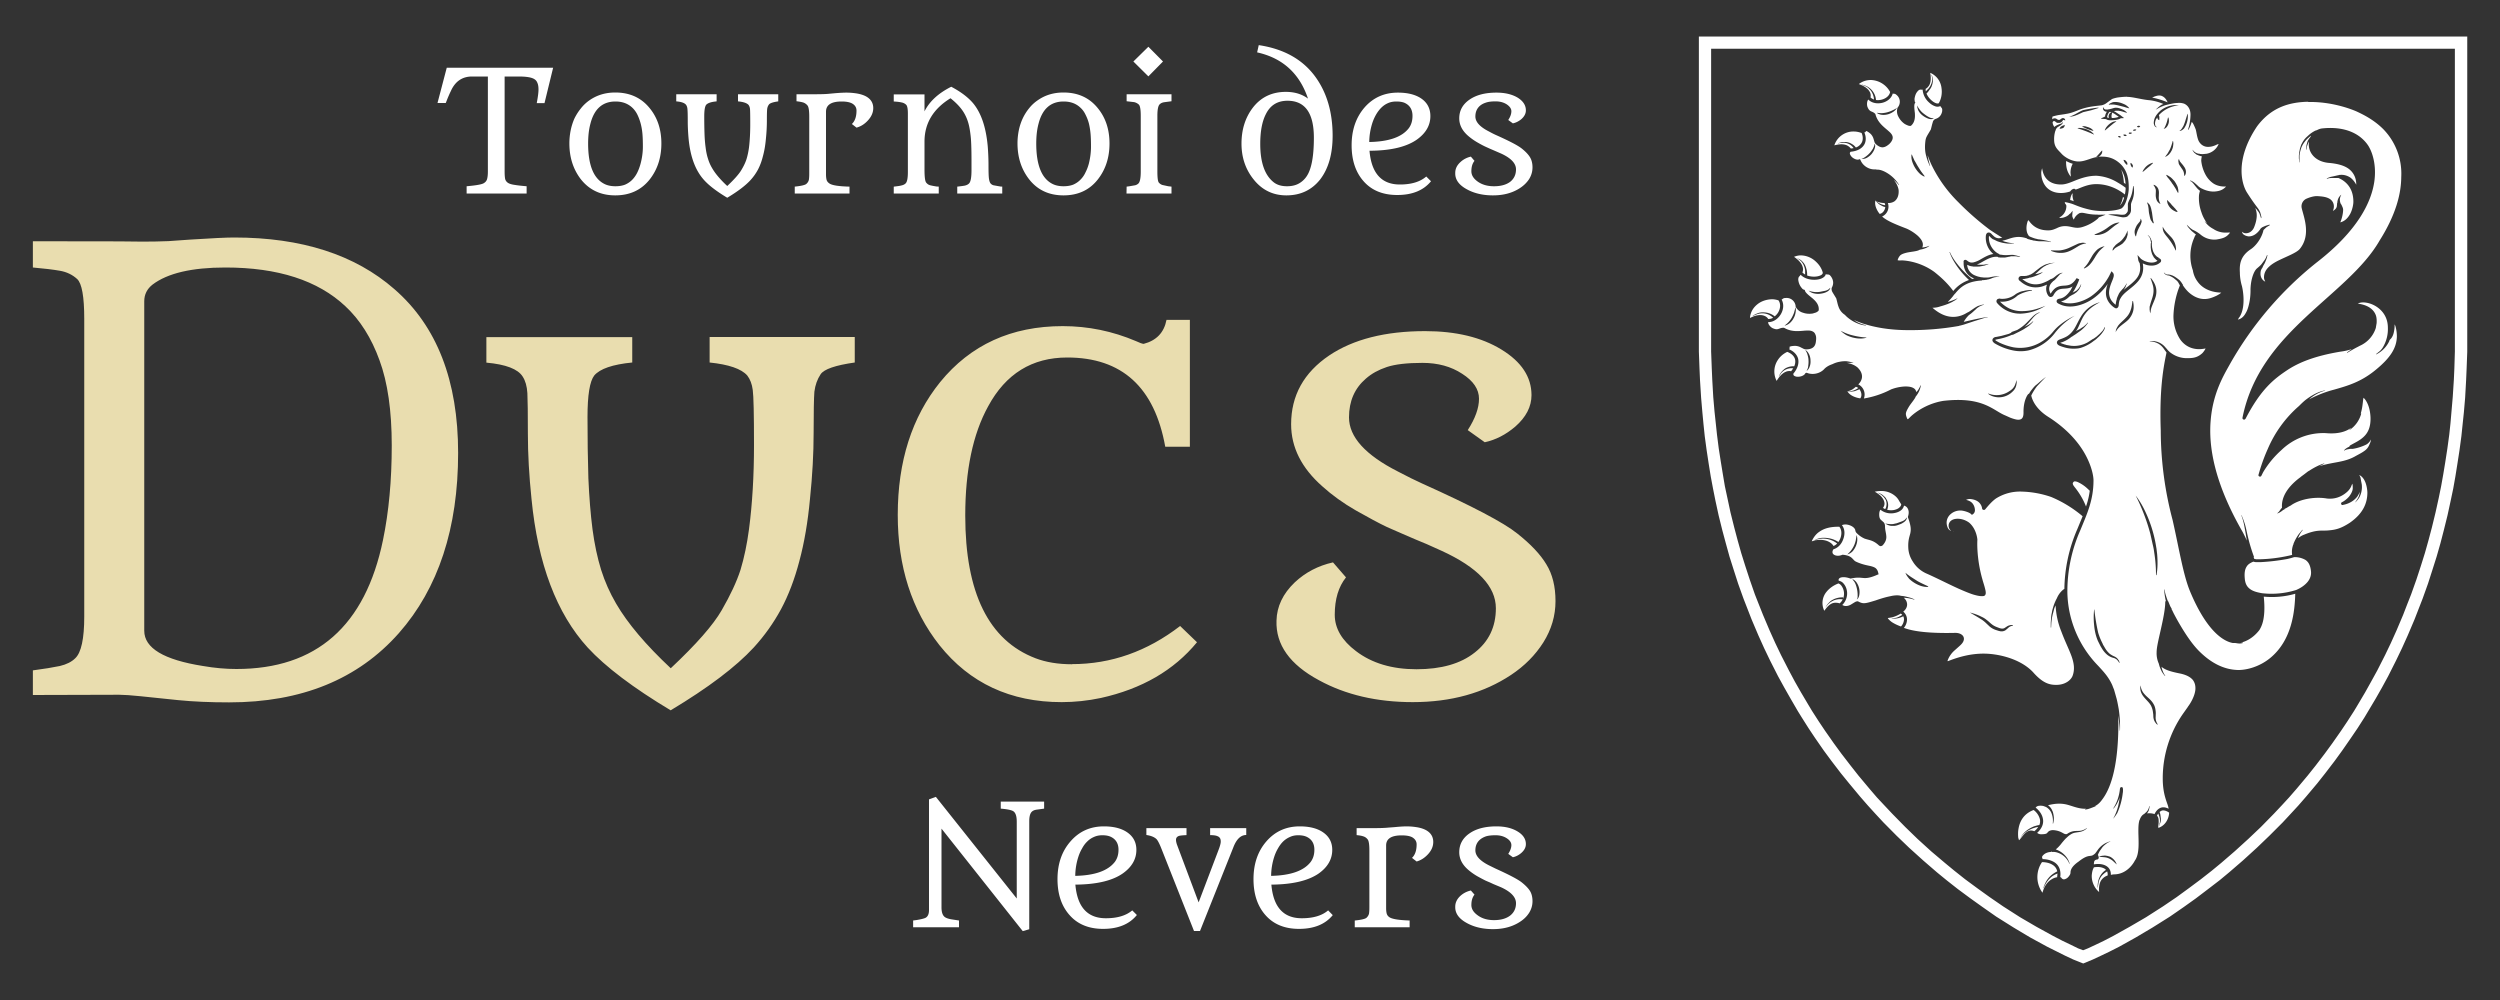
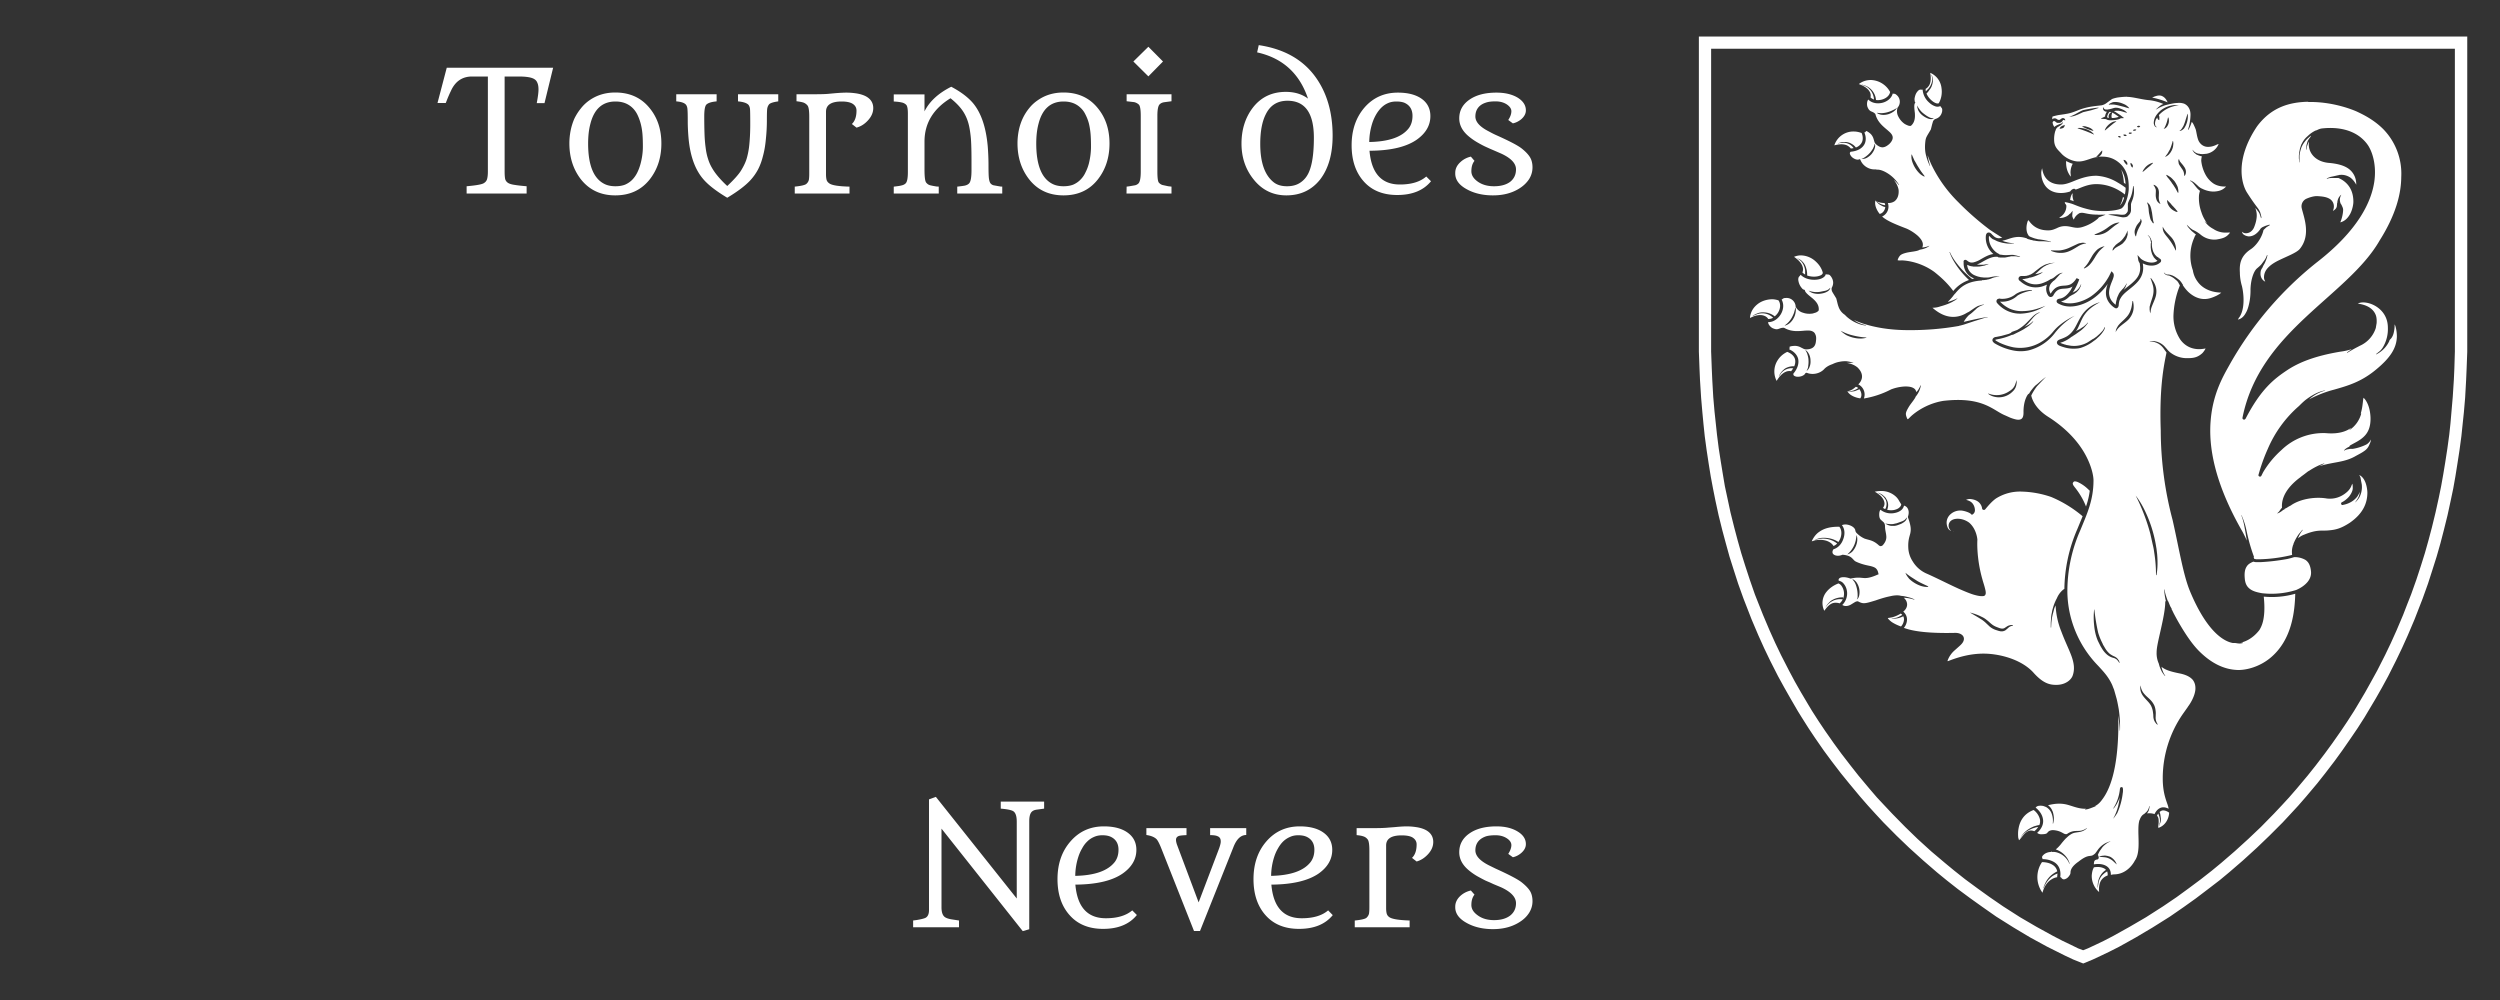
<svg xmlns="http://www.w3.org/2000/svg" width="200" height="80">
  <rect width="100%" height="100%" fill="#333333" stroke="none" />
-   <path d="m9.52 19.31 1.9.02q1.09 0 2.06-.04l1.7-.12Q17.8 19 18.73 19q8.1 0 12.82 4.13 5.1 4.43 5.1 13.1 0 9.04-4.74 14.42-4.9 5.54-13.58 5.54-2.26 0-4.08-.18l-2.99-.31q-1.16-.12-1.73-.12l-6.9.02v-1.97q1.36-.18 2.16-.35.8-.19 1.23-.62.72-.68.72-3.34v-23.8q0-2.68-.57-3.2t-1.38-.66q-.8-.14-2.16-.26V19.3zm2.02 31.15q0 2.08 4.7 2.82 1.39.24 2.67.24 9.6 0 11.73-10.32.7-3.38.7-7.56 0-4.17-.98-6.82-.97-2.68-2.73-4.32-3.3-3.1-9.6-3.1-4.03 0-5.83 1.37-.66.52-.66 1.33zm42.12 6.37q-4.5-2.7-6.64-5.02-3.74-4.1-4.5-11.9-.29-2.8-.29-5.21 0-2.45-.04-3.25-.05-.83-.38-1.33-.57-.9-2.9-1.11v-2.04h11.67V29q-2.35.23-3.04 1.04-.54.69-.54 3.32t.07 4.9q.1 2.28.33 4.08.24 1.8.69 3.25.45 1.42 1.2 2.7 1.38 2.37 4.37 5.17 3.06-2.87 4.08-4.65 1.04-1.8 1.5-3.22.44-1.45.68-3.25.4-3.06.4-6.73 0-3.7-.1-4.41-.09-.71-.44-1.16-.7-.8-3.01-1.04v-2.04h11.61V29q-2.32.33-2.73.94-.4.6-.5 1.4-.06.8-.06 3.3 0 2.46-.29 5.26-.26 2.8-.85 4.98-.57 2.18-1.47 3.86-.9 1.66-2.18 3.06-2.14 2.32-6.64 5.02zm32.1-3.7q4.69 0 8.65-3.05l1.35 1.3q-2.77 3.37-7.7 4.46-1.57.33-3.13.33-6.14 0-9.77-4.55-3.34-4.24-3.34-10.43 0-6.42 3.39-10.62 3.65-4.48 9.81-4.48 3.04 0 5.86 1.2.42.2.61.22 1.54-.4 1.83-1.92h1.87v10.15h-1.97q-1.28-7.14-7.84-7.14-4.22 0-6.33 3.91-1.83 3.32-1.83 8.73 0 9.27 5.62 11.42 1.26.48 2.92.48zm31.66-18.72q.9-1.4.9-2.51 0-1.14-1.35-2-1.32-.87-3.17-.87-1.85 0-2.85.33t-1.68.93q-1.35 1.16-1.35 3.1 0 2.35 3.93 4.34 1.14.6 1.92.95 6 2.7 7.61 4 1.62 1.28 2.33 2.47.73 1.18.73 2.94 0 1.75-.97 3.3-.97 1.53-2.58 2.6-3.28 2.18-7.87 2.18-4.3 0-7.5-1.75-3.5-1.88-3.4-4.77.04-1.7 1.46-3.06 1.28-1.2 3.06-1.6l1.04 1.2q-.9 1.12-.9 2.99 0 1.63 1.7 2.91 1.9 1.45 4.84 1.45 2.97 0 4.65-1.33 1.7-1.32 1.7-3.55 0-2.61-4.35-4.6-1.3-.6-2.14-.93l-1.04-.45-1.19-.52q-.94-.45-2.49-1.33-1.51-.87-2.67-1.92-2.5-2.2-2.5-4.97 0-3.44 3.04-5.5 2.9-1.95 7.68-1.95 3.7 0 6.1 1.47 2.41 1.47 2.41 3.65 0 1.38-1.3 2.52-1.14.97-2.44 1.25z" style="fill:#e9ddaf" />
  <path d="m73.05 73.64.3-.04q.58-.1.72-.19.25-.16.25-.6v-8.86l.55-.2 6.47 8.13v-6.15q0-.63-.26-.82-.2-.15-1.02-.22v-.56h3.47v.56l-.58.08q-.23.03-.36.13-.25.18-.25.8v8.64l-.52.15-6.5-8.2v6.3q0 .57.26.77.19.14.62.2l.52.08v.54h-3.67zm17.9-.44q-.9 1.11-2.7 1.11-1.73 0-2.7-1.12-.95-1.08-.95-2.86 0-1.84 1.05-3.03 1.04-1.19 2.66-1.19 1.24 0 1.94.53.66.5.66 1.35 0 1.11-1.08 1.88-1.25.88-3.8.9.23 2.69 2.44 2.69 1.37 0 2.11-.63zm-4.93-3.13q2.33-.05 3.16-1.11.3-.4.3-.98 0-.76-.65-1.05-.26-.11-.64-.11t-.68.14q-.3.13-.53.36-.24.23-.41.55-.18.3-.3.67-.24.74-.25 1.53zm6.9-2.16q-.24-.61-.4-.78-.26-.25-.81-.33v-.55h3.21v.56q-.46.02-.59.06-.25.08-.25.32 0 .14.07.36l1.74 4.64 1.58-4.16q.19-.49.19-.7 0-.2-.07-.29-.07-.1-.18-.14-.18-.09-.6-.09v-.56h2.89v.55q-.65 0-1.03.98L96 74.48h-.48zm13.7 5.3q-.9 1.1-2.7 1.1-1.73 0-2.7-1.12-.94-1.08-.94-2.86 0-1.84 1.04-3.03 1.04-1.19 2.66-1.19 1.24 0 1.94.53.66.5.66 1.35 0 1.11-1.07 1.88-1.26.88-3.8.9.23 2.69 2.43 2.69 1.38 0 2.11-.63zm-4.93-3.14q2.34-.05 3.16-1.11.3-.4.3-.98 0-.76-.65-1.05-.26-.11-.64-.11t-.67.14q-.3.13-.54.36-.23.23-.41.55-.18.3-.3.67-.24.74-.25 1.53zm11.27-1.44q.37-.35.37-1.08 0-.35-.34-.56-.28-.16-.86-.16-1.24 0-1.24.81v5q0 .28.05.46.06.19.25.3.35.2 1.58.24v.54h-4.39v-.54h.02q.77-.08.92-.22.16-.15.2-.33.03-.19.03-.5v-4.56q0-.71-.14-.88-.14-.18-.34-.24-.2-.07-.54-.1v-.56h1.36q.8 0 1.15-.04l.53-.04q.6-.06.96-.06.38 0 .77.06.4.06.7.2.66.32.66.99 0 .53-.43.99-.4.43-.9.57zm7.7-.32q.25-.39.25-.7 0-.31-.37-.55-.37-.24-.89-.24-.5 0-.78.09-.28.1-.47.26-.37.32-.37.86 0 .65 1.09 1.2l.53.26q1.66.75 2.1 1.11.45.36.65.68.2.33.2.82 0 .48-.26.91-.27.43-.72.72-.9.6-2.18.6-1.2 0-2.08-.48-.97-.52-.94-1.32 0-.47.4-.85.36-.33.85-.44l.29.33q-.25.31-.25.83 0 .45.47.8.53.41 1.34.41.82 0 1.3-.37.46-.37.46-.98 0-.73-1.2-1.28l-.6-.25-.28-.13-.33-.14q-.27-.13-.7-.37-.41-.24-.74-.53-.69-.61-.69-1.38 0-.96.85-1.53.8-.54 2.12-.54 1.03 0 1.7.41.66.4.66 1.01 0 .38-.36.7-.31.27-.68.35zM42.94 8.25q.14-.74.14-1.08 0-.35-.09-.54-.07-.2-.26-.31-.33-.2-1.25-.2h-1.11v7.59q0 .38.04.6.05.2.23.32.17.11.52.16.36.06.97.11v.58h-4.8v-.58q1.16-.1 1.38-.25.21-.13.26-.34.06-.22.06-.6V6.12h-1.26q-1.18 0-1.7 1.16-.17.35-.33.76l-.08.2H35l.74-2.82h8.51l-.69 2.83zm2.61 3.22q0-.51.1-1.02.1-.5.3-.96.22-.45.53-.83.3-.38.71-.66.88-.6 2.03-.6 1.75 0 2.76 1.26.93 1.14.93 2.82t-.93 2.87q-1.01 1.28-2.76 1.28-1.74 0-2.76-1.3-.91-1.19-.91-2.86zm2.9 3.29q.34.14.78.14.45 0 .78-.13.34-.15.58-.4.24-.25.4-.58.16-.33.26-.71.18-.69.18-1.35 0-.67-.04-1.08-.04-.41-.14-.78-.1-.37-.26-.7-.16-.32-.4-.55-.53-.5-1.35-.5-1.56 0-2.01 1.79-.18.67-.18 1.57 0 2.68 1.4 3.28zm9.73 1.06q-1.25-.75-1.84-1.4-1.04-1.13-1.25-3.3-.07-.77-.07-1.44 0-.67-.02-.9-.01-.23-.1-.37-.16-.25-.8-.3v-.57h3.23v.57q-.65.06-.84.28-.15.2-.15.92 0 .73.02 1.36.02.63.09 1.13.06.5.19.9.12.4.33.75.38.66 1.21 1.43.85-.8 1.13-1.28.3-.5.42-.9t.19-.9q.1-.84.1-1.86 0-1.03-.02-1.22-.02-.2-.12-.33-.2-.22-.84-.28v-.57h3.22v.57q-.64.09-.75.26-.12.16-.14.39-.02.22-.02.9 0 .7-.08 1.47-.07.77-.24 1.38-.15.6-.4 1.07-.25.46-.6.84-.6.65-1.85 1.4zm9.97-5.9q.37-.35.37-1.07 0-.36-.33-.56-.29-.17-.86-.17-1.25 0-1.25.82v5q0 .27.05.46.06.18.26.3.34.2 1.57.23v.55h-4.38v-.55q.78-.08.93-.22.16-.14.2-.33.03-.19.03-.5V9.33q0-.72-.14-.89-.14-.17-.34-.24-.2-.06-.54-.1v-.56h1.36q.8 0 1.15-.03l.54-.05q.59-.05.96-.05t.77.06q.39.06.7.2.66.32.66.98 0 .53-.44 1-.4.43-.9.56zm5.81-1.01q.6-1.2 2.14-1.97 1.14.6 1.75 1.32.97 1.17 1.17 3.46.06.79.06 1.52 0 .74.03 1t.11.4q.09.13.25.18l.33.06.23.04.15.01v.55h-3.6v-.55q.38-.04.6-.08.22-.05.34-.17.2-.19.2-1.06v-.76q0-1.5-.08-2.08-.07-.59-.18-.96-.11-.38-.3-.72-.35-.63-1.12-1.24-2.08 1.28-2.08 3.47v2.23q0 .87.13 1.04.13.17.32.22.19.05.52.1l.17.01v.55h-3.6v-.54q.04-.02.1-.02l.23-.03q.17-.02.35-.07.18-.05.28-.16.17-.18.17-.9V9.09q0-.6-.15-.72-.15-.14-.38-.18-.22-.05-.6-.07v-.57h2.46zm7.44 2.56q0-.51.1-1.02.1-.5.31-.96.21-.45.52-.83.3-.38.72-.66.87-.6 2.03-.6 1.74 0 2.75 1.26.93 1.14.93 2.82t-.93 2.87q-1 1.28-2.75 1.28t-2.76-1.3q-.92-1.19-.92-2.86zm2.9 3.29q.34.14.78.14.45 0 .78-.13.34-.15.58-.4.25-.25.4-.58.17-.33.27-.71.17-.69.17-1.35 0-.67-.04-1.08-.04-.41-.13-.78-.1-.37-.27-.7-.15-.32-.4-.55-.52-.5-1.35-.5-1.56 0-2.01 1.79-.18.67-.18 1.57 0 2.68 1.4 3.28zm6.37-9.84 1.2-1.18 1.17 1.18-1.17 1.19zm-.54 10.01.23-.03.46-.08q.17-.05.27-.16.17-.2.17-.93V9.27q0-.74-.15-.9-.16-.15-.38-.2l-.6-.07v-.56h3.59v.56l-.6.08q-.22.04-.34.16-.19.17-.19.93v4.46q0 .75.12.88.12.14.29.19l.46.1.26.03v.55h-3.6Zm14.51-7.04q-1.01-3.02-4.07-3.7l.13-.58q3.02.45 4.54 2.55 1.37 1.9 1.37 4.7 0 2.2-1 3.5-1.01 1.27-2.7 1.27-1.62 0-2.64-1.3-.95-1.2-.95-2.84 0-1.66.88-2.84.98-1.3 2.67-1.3 1.05 0 1.77.54zm.47 3.13q0-2.96-2.11-2.96-1.2 0-1.73 1.07-.45.87-.45 2.38 0 2.25 1.1 3.09.4.3 1.04.3.65 0 1.08-.3.43-.29.66-.8.41-.9.41-2.78zm9.37 3.48q-.9 1.1-2.7 1.1-1.74 0-2.71-1.12-.94-1.08-.94-2.86 0-1.83 1.04-3.03 1.04-1.18 2.66-1.18 1.24 0 1.94.52.66.5.66 1.36 0 1.1-1.07 1.87-1.26.89-3.8.9.23 2.7 2.43 2.7 1.38 0 2.11-.64zm-4.94-3.14q2.34-.04 3.16-1.1.3-.4.3-.99 0-.76-.65-1.05-.26-.1-.64-.1t-.67.13q-.3.13-.54.37-.23.23-.41.54-.18.31-.3.67-.24.75-.25 1.53zm11.12-1.76q.25-.38.25-.7 0-.3-.37-.55-.37-.24-.89-.24-.5 0-.78.1-.28.09-.47.25-.37.32-.37.86 0 .65 1.09 1.2.31.17.53.27 1.66.74 2.1 1.1.45.36.65.69.2.33.2.81 0 .49-.26.92-.27.42-.72.72-.9.6-2.18.6-1.2 0-2.08-.48-.97-.52-.94-1.32 0-.48.4-.85.36-.34.85-.45l.29.34q-.25.3-.25.83 0 .45.47.8.53.4 1.34.4.82 0 1.3-.36.46-.37.46-.99 0-.72-1.2-1.27l-.6-.26-.28-.12-.33-.15q-.27-.12-.7-.37-.41-.24-.74-.53-.69-.61-.69-1.38 0-.95.85-1.52.8-.54 2.12-.54 1.03 0 1.7.4.66.41.66 1.02 0 .38-.36.7-.31.26-.68.34zm33.76-3.77v.01c.1.57 0 .92-.17 1.1a.62.62 0 0 1-.2.17l.01.2.22-.22c.08-.1.15-.21.2-.33a.98.98 0 0 0 .03-.77h.02a1.07 1.07 0 0 1 .04.8c-.04.14-.1.27-.2.38-.07.11-.15.22-.25.31.08.2.23.4.39.54.14.13.3.22.42.25.06.01.1.01.14 0h.02c.2-.31.3-.78.23-1.23a1.5 1.5 0 0 0-.87-1.2l-.03-.01zm-4.74.57c-.32 0-.64.08-.94.3l-.03.03h.01c.56.2.8.46.9.7.06.18.03.3.02.36a.7.7 0 0 0 .28.17 1.34 1.34 0 0 0-.27-.73c-.1-.11-.2-.22-.34-.3l-.2-.09-.2-.07v-.01a2.1 2.1 0 0 1 .43.14 1.35 1.35 0 0 1 .74 1.1c.15.02.3.01.46-.03.33-.09.61-.3.67-.61a1.82 1.82 0 0 0-1.53-.96zm4.13.77a.9.9 0 0 1-.13 0c-.09-.01-.16.02-.23.09a.9.9 0 0 0-.2.3c-.05.13-.08.26-.09.37l.02.2.05.06-.04.07c-.08.15-.04.46 0 .79.02.33.01.72-.3 1-.05.03-.08.03-.1.02h-.06a1.52 1.52 0 0 1-.36-.16 1.54 1.54 0 0 1-.49-.56.9.9 0 0 1-.07-.75V8.6l.02-.02a.7.7 0 0 0-.1-.98c-.09-.08-.13-.09-.19-.1-.03 0-.07 0-.12-.02-.1.38-.44.64-.82.74-.4.1-.85.04-1.14-.26l-.01.02c-.11.15-.1.42-.06.55.09.24.17.3.26.36.1.05.23.08.36.21l.02.03.01.03c.17.62.62.96.97 1.26.17.15.33.28.39.47.03.1.02.2-.02.3a.9.9 0 0 1-.22.31v.01c-.15.12-.3.24-.49.27-.19.03-.4-.06-.62-.27a.41.41 0 0 1-.1-.18l-.06-.2a.95.95 0 0 0-.22-.4 1.47 1.47 0 0 0-.33-.24l-.04-.01-.09.1c-.01 0-.04 0-.06.02.14.33.15.67 0 .95-.18.32-.55.54-1.1.59-.05.05-.07.09-.06.15.01.07.06.16.14.25.15.16.42.27.57.22l.1-.03.05.1c.18.43.66.75 1.17.72.06 0 .12.02.17.03v-.01c.2 0 .39.07.56.15a2.83 2.83 0 0 1 1.18 1.08l-.02.01a3.24 3.24 0 0 0-.36-.38l-.05-.04c.2.24.34.52.39.81v.01c.03.43-.11.73-.34.9a.87.87 0 0 1-.52.13.87.87 0 0 1-.46 1.08c.37.34 1 .6 1.96.97.34.15.65.36.9.58.23.22.4.45.4.7v.01c0 .08-.02.15-.05.22.19-.02.38-.05.55-.14l.01.02c-.15.12-.34.2-.53.25l-.23.05c-.09.05-.18.08-.28.1-.26.06-.57.08-.83.15-.23.06-.36.12-.45.2a.85.85 0 0 0-.21.39l.07.01c.1.02.21 0 .21 0h.01s1.34-.02 2.64.92c.71.56 1.18 1.06 1.52 1.53.28-.34.67-.67 1.26-.88a6.77 6.77 0 0 1-1.26-1.58 3.9 3.9 0 0 1-.3-.66h.03c.09.22.21.42.34.62a7.28 7.28 0 0 0 1.44 1.54c.06-.01.1-.04.18-.05l-.13-.04a1.27 1.27 0 0 1-.73-1.16v-.1c0-.03-.02-.06.02-.13a.16.16 0 0 1 .13-.05c.03 0 .05 0 .07.02l.1.07c.16.13.3.14.47.11a2 2 0 0 0 .55-.23c.3-.17.65-.39 1.04-.44a1.7 1.7 0 0 1-.6-1.47.33.33 0 0 1 .09-.2.22.22 0 0 1 .2-.04c.1.03.16.1.22.17l.02.02h.01c.18.2.32.25.49.26.08 0 .18-.02.28-.04l-.6-.38-.41-.27a22.59 22.59 0 0 1-2.51-2.2 10.8 10.8 0 0 1-2.08-2.86 7.15 7.15 0 0 1-.37-.9c.04.3.12.58.2.87h-.02a4.64 4.64 0 0 1-.34-.99c-.07-.35-.06-.7-.01-1.07.02-.11.05-.21.1-.3.08-.16.19-.32.33-.57l.1-.4.07-.24c.04-.08.1-.16.19-.19.2-.06.46-.21.54-.6.02-.16 0-.22-.02-.26-.03-.05-.08-.09-.13-.18a.34.34 0 0 1-.09.04.51.51 0 0 1-.26 0 1.28 1.28 0 0 1-.52-.3 1.52 1.52 0 0 1-.54-1.05zm18.92.47c-.12 0-.25.04-.39.09l-.17.08c.6.1 1.22.37 1.22.37v.01h.02c-.1-.23-.23-.42-.48-.52a.55.55 0 0 0-.2-.03zm-2.57.1c-.25 0-.52.03-.75.06-.22.04-.41.1-.46.13l-.41.3c-.13.1-.27.17-.45.2h-.01c-.4.05-.87.08-1.43.25-.33.09-.69.28-1.1.38-.2.05-.54.1-.84.14a4.94 4.94 0 0 0-.5.12h-.01v.01l-.02.1v.12a.26.26 0 0 1 .28-.07c.1.04.14.09.17.1a.1.1 0 0 0 .05.01h.06c.03 0 .06 0 .1-.05l.09-.06c.01-.01.04-.03.07-.03h.08a.19.19 0 0 1 .14.17l-.03.02c-.04-.04-.09-.06-.13-.04-.02 0-.02 0-.03.02l-.04.07a.4.4 0 0 1-.22.14h-.13c-.04 0-.09 0-.12-.03-.07-.05-.12-.1-.15-.1l-.03-.02h-.03a.21.21 0 0 0-.1.1v.04c.02.13.07.25.14.34l.03-.03a.8.8 0 0 1 .2-.12h-.01l.24-.1c.04 0 .08-.02.11-.04a.3.3 0 0 0 .08-.09l.03.02a.45.45 0 0 1-.06.12l-.1.09-.22.14c-.06.03-.09.07-.13.12l-.05.07v.02l-.02.07-.02.03a2.2 2.2 0 0 0-.1.71c0 .58.27.78.56 1.09.25.3.84.66 1.4.66.29 0 .56-.09.86-.19.29-.1.6-.2.94-.2.32 0 .94 0 1.56.6.63.61.65 1.43.65 1.92 0 .27-.06.6-.16.91-.1.31-.23.6-.45.73h-.01c-.23.1-.6.16-1.05.19-.45.02-.95 0-1.41-.1-.9-.2-1.24-.42-1.58-.51a3.61 3.61 0 0 0-.43-.1h-.03l.02.1c.01.02.06.06.1.15l.01.05c0 .4-.2.67-.4.83l-.17.11.04.02c.1.01.23 0 .37-.05.3-.1.4-.25.4-.25a.12.12 0 0 1 .06-.03l.2-.24-.03.38.01.1.1.23.06-.1a.97.97 0 0 1 .44-.43h.02c.16-.04.3 0 .5.04s.47.09.9.09l.02.01.59-.01v.02l-.52.2-.02.04a.69.69 0 0 1-.1.1 3.31 3.31 0 0 1-1.15.62c-.3.1-.54.08-.75.04-.22-.04-.42-.1-.67-.1-.3 0-.5.08-.68.17-.19.08-.38.17-.67.17-.52 0-1.1-.14-1.54-.76l-.06-.06-.05.1c-.13.4-.1.68-.05.87a.92.92 0 0 0 .14.28l.02.03.01.01c.03 0 .05.02.09.04l.1.04.13.05.15.05.17.04c.05.02.11.03.17.03l.34.05.3.06.22.06.07.02v.03l-.09-.02-.21-.03-.3-.02h-.36l-.18-.02-.17-.03c-.06 0-.11-.01-.16-.03a1 1 0 0 0-.15-.03.71.71 0 0 0-.12-.04c-.04 0-.07-.02-.1-.03l-.07-.02.01-.02c-.7-.25-1.18-.07-1.62.08a3.5 3.5 0 0 1-.37.1c.1.04.21.08.32.1.12.04.21.05.3.07l.23.03h.08v.03h-.31c-.1 0-.2 0-.32-.02a3.05 3.05 0 0 1-.72-.18 5.74 5.74 0 0 0-.29-.14h-.02a.9.9 0 0 1-.2-.16l-.01-.01-.02-.01v-.01l-.1-.1v.03c-.01.05-.02.16.01.36.08.49.44.91.78 1.06l.04.04.06.02.1.01.14.02.14.01h.16l.16-.01.18-.01h.16l.15.03.14.03.2.06.07.03-.01.02-.08-.01-.2-.04-.12-.01h-.31l-.15.04c-.06 0-.1.02-.17.03l-.16.03H160l-.09-.01-.07-.01v-.03h-.01c-.45-.06-.87.19-1.28.42-.13.08-.27.14-.41.2h.07l.16.01h.3l.13-.02.1-.02.09-.01.07-.02.01.03-.07.02-.09.03-.1.04a.63.63 0 0 1-.13.03l-.15.03-.16.03-.17.01h-.33c-.05-.02-.11-.02-.16-.03l-.14-.03-.11-.05a.1.1 0 0 0-.05-.01l-.04-.03a1 1 0 0 0 .57.83c.16.07.3.12.42.14l.12.03h.05l.16.02h.36c.04 0 .1 0 .13-.02l.27-.05.14-.02h.11l.17.02h.07l-.01.02h-.07l-.16.01-.1.02c-.05 0-.08.02-.12.03-.08.02-.17.07-.26.1l-.14.04c-.05 0-.1.02-.14.03l-.25.03h-.12c0 .02-.01.02-.02.03-1.23.07-1.74.55-2.15 1.06v-.01a3.97 3.97 0 0 0-.14.17s.02 0 .02-.06c0 .03-.01.05-.03.08-.13.16-.27.32-.42.46h.06l.26-.09.11-.04.1-.04.1-.04.06-.03a.23.23 0 0 1 .05-.04l.02.02-.05.04-.06.05-.08.06-.1.05-.11.07-.25.12a5.5 5.5 0 0 1-.67.23h-.01a1.86 1.86 0 0 1-.63.12h-.03l.03.03c.63.54 1.17.7 1.63.7.45 0 .83-.16 1.1-.33l.04-.02a.95.95 0 0 0 .15-.08l.44-.3.12-.07a.65.65 0 0 1 .13-.07c.04-.01.09-.04.13-.04l.11-.04.1-.02.07-.01.07-.01v.02l-.07.02-.07.02-.1.04-.1.05a.72.72 0 0 0-.1.06l-.12.08-.1.1c-.14.12-.28.26-.4.35l-.15.11c-.2.2-.3.35-.39.5l-.02.04.74-.17a21.63 21.63 0 0 1 1.07-.21h.09l.02.01v.01h-.03l-.08.01c-.06.01-.15.03-.26.07l-.77.24-.78.26a5.04 5.04 0 0 1-.35.09h-.01l-.04.02h-.01a22.2 22.2 0 0 1-4.04.33c-1.5 0-2.69-.23-3.56-.51-.3-.1-.55-.2-.78-.3a2.35 2.35 0 0 0 .96.41v.03a1.9 1.9 0 0 1-.55-.12 3.02 3.02 0 0 1-.99-.59l-.15-.15a1.23 1.23 0 0 1-.5-.65c-.07-.18-.1-.37-.18-.66l-.22-.36c-.05-.08-.1-.16-.13-.24-.02-.08-.04-.18 0-.27.11-.2.18-.5-.05-.85-.1-.14-.15-.17-.2-.18-.05-.02-.12 0-.23-.03h-.01l-.03.09a.54.54 0 0 1-.2.19c-.16.1-.37.15-.6.16-.42.02-.88-.09-1.18-.4l-.08.11c-.08.06-.1.14-.11.25 0 .1.03.24.08.37s.13.25.2.33c.07.1.15.13.16.13.05 0 .1.04.1.1.06.17.31.36.58.58.27.23.55.52.52.94v.02c-.02.06-.04.07-.06.09a.87.87 0 0 1-.16.1l-.26.08c-.24.04-.52.03-.77-.06a.93.93 0 0 1-.6-.49v-.03a.72.72 0 0 0-.8-.66c-.13 0-.16.02-.22.06l-.1.07c.2.36.15.8-.06 1.16-.22.37-.6.65-1.02.64v.04c.03.19.22.37.35.44.25.11.36.1.46.07.11-.03.23-.1.42-.1l.06.01c.59.34 1.17.26 1.65.22.24-.01.45-.03.63.07.1.05.17.13.21.24.05.1.07.23.06.38v.02c-.02.19-.03.38-.15.54-.12.16-.34.25-.66.25a.43.43 0 0 1-.2-.05l-.2-.1a1.03 1.03 0 0 0-.45-.13c-.24 0-.37.03-.43.06-.03 0-.04.02-.04.02 0 .01.02.06 0 .14l-.02.06c.35.15.6.4.7.71.1.37-.01.8-.37 1.23-.01.09.01.13.06.17a.5.5 0 0 0 .28.08c.24.01.52-.1.6-.25.03-.06.1-.08.15-.06.44.18 1.05.07 1.4-.33.17-.17.4-.29.64-.37l.04-.02c.17-.08.35-.14.54-.17.18-.04.37-.05.56-.04.18.03.37.06.55.13h-.56c.3.05.59.15.81.32h.01c.34.3.45.62.4.9a.92.92 0 0 1-.29.5.9.9 0 0 1 .45 1.13 7.3 7.3 0 0 0 2.18-.73 3.6 3.6 0 0 1 1.07-.23c.34-.01.64.03.83.21.07.08.1.16.12.24l.06-.07c.12-.14.2-.3.27-.47l.03.01a1.93 1.93 0 0 1-.33.78l-.1.13c-.01.05-.04.1-.07.14-.15.24-.37.48-.5.72-.13.22-.19.36-.2.49 0 .12.04.25.13.44l.08-.04.16-.16s.98-1 2.62-1.27c3.19-.37 3.98.77 4.95 1.16l.4.18c.18.07.37.13.54.16.17.02.3 0 .39-.08.09-.08.15-.24.14-.55 0-.39.06-.71.14-.95.09-.25.17-.4.26-.48l.04-.01c.06-.1.13-.22.21-.31.1-.13.21-.27.34-.38.14-.1.25-.21.38-.32l.19-.16.2-.15v.02c-.12.1-.23.23-.34.34l-.34.36a4.35 4.35 0 0 0-.46.74c.07.35.37 1.1 1.41 1.74 1.55 1 2.45 2.11 2.95 3.05s.62 1.69.62 2c0 1.6-.53 2.7-1.05 3.98a12.07 12.07 0 0 0-1.04 5 8.64 8.64 0 0 0 2.47 5.86c.41.45.82.87 1.12 1.54l.1.26c.03.05.04.1.06.16l.08.28.11.39c.07.28.12.56.17.84.08.56.12 1.14.1 1.71h-.02c-.01-.4-.06-.8-.13-1.2l.02.6c0 3.87-.77 5.43-1.3 6.12-.17.24-.35.4-.54.5l.02.03-.2.08-.21.08c-.14.05-.29.1-.44.1l.01-.03.07-.04-.12.01h-.01c-.53-.02-.93-.21-1.39-.33-.4-.1-.87-.12-1.52.05.05.04.1.07.14.12.06.06.1.12.15.2l.1.22c.04.15.07.3.08.46 0 .16-.02.32-.06.46h-.03a1.66 1.66 0 0 0-.12-.87 1 1 0 0 0-.42-.45l-.18-.07a.97.97 0 0 0-.42-.02.36.36 0 0 0-.23.14c.27.21.51.51.58.88.08.36-.05.77-.46 1.14a.5.5 0 0 0 .35.11c.18 0 .29-.02.35-.04a.23.23 0 0 0 .11-.07c.03-.04.07-.09.14-.14a.63.63 0 0 1 .33-.08c.35.02.57.12.72.2.15.08.21.13.34.12h.03c.06-.03.11-.08.18-.11.15-.08.32-.13.5-.14.17-.01.32 0 .48-.03.15-.04.3-.1.43-.2l.02.02c-.12.11-.27.2-.43.25-.17.05-.33.06-.49.09a.94.94 0 0 0-.41.17c-.14.08-.24.2-.36.3a6.2 6.2 0 0 0-.4.47c-.14.17-.27.3-.4.4l.17.07a1.83 1.83 0 0 1 .75.64c.09.14.15.29.2.44h-.03a1.53 1.53 0 0 0-.98-.9 1 1 0 0 0-.41-.04v-.03c-.05 0-.09.03-.13.03a.95.95 0 0 0-.44.14.8.8 0 0 0-.2.19.33.33 0 0 0-.03.1c.01.02.04.06.04.12v.02c.28 0 .64.06.95.25.33.21.55.6.47 1.18l.1.07c.02.05.01.04.06.07a.2.2 0 0 0 .19.04.57.57 0 0 0 .23-.12.89.89 0 0 0 .18-.22.39.39 0 0 0 .06-.17c-.01-.26.15-.47.3-.62a2.16 2.16 0 0 1 .33-.27c.45-.36.7-.44.88-.46.18-.03.23 0 .46-.2l.1-.13.12-.17a1.75 1.75 0 0 1 .99-.67l.01.01c-.12.05-.24.1-.34.19-.1.07-.2.16-.29.26l-.22.31-.09.17-.06.14.02.04.04.11c.01.04.02.1-.02.16a.12.12 0 0 1-.1.06c-.03 0-.1.02-.15.05-.05.04-.08.08-.08.1v.01a.81.81 0 0 0-.03.21v.02c.28-.05.6-.05.88.07.16.07.3.18.38.33.07.12.1.27.1.44.09-.02.18-.04.26-.04 1.12-.01 1.64-1.07 1.64-1.07l.01-.02c.4-.54.3-1.5.29-2.32 0-.32 0-.63.08-.9 0-.03.03-.05.04-.09l.01-.03c.07-.17.17-.32.33-.4l.11-.1a.78.78 0 0 0 .2-.23c.05-.09.08-.2.1-.3h.03c-.01.1-.03.22-.06.32a.9.9 0 0 1-.15.26c.2-.02.42-.01.6.06.14-.29.33-.47.57-.53.18-.04.37 0 .56.1a1.36 1.36 0 0 1-.02-.11c-.07-.36-.45-.98-.45-2.3a9.03 9.03 0 0 1 1.6-5.16l.41-.58v-.01c.18-.23.55-.82.6-1.37.02-.28-.03-.54-.2-.77-.18-.22-.5-.41-1.03-.52-.75-.15-1.2-.29-1.48-.54.02.11.05.22.09.32.05.14.12.28.21.4l-.02.02a1.8 1.8 0 0 1-.27-.38 2.86 2.86 0 0 1-.18-.44l-.05-.18a2 2 0 0 1-.17-.9c0-.42.18-1.12.35-1.89.17-.76.34-1.58.34-2.14a.12.12 0 0 1 .05-.07l-.02-.08a5.8 5.8 0 0 1-.12-.84h.03c.04.28.13.55.22.8l.05.13.03.02.16.39.12.21-.02.01c0 .02.01.03.03.05l.14.29c.12.23.28.53.48.87.4.68.92 1.5 1.5 2.1.9.92 1.96 1.55 3.2 1.57.72 0 1.7-.28 2.51-.93 1.8-1.45 2-3.8 2.04-5.17a6.76 6.76 0 0 1-2.52.23c.1.93.04 1.59-.07 2.01a2.36 2.36 0 0 1-.27.65c-.02.02-.57.82-1.5 1.02h.17l.01.03a1 1 0 0 1-.49.02l-.14-.02h-.18c-.6-.1-2.01-.73-3.43-4.14-.55-1.33-.88-3.44-1.39-5.69a28.2 28.2 0 0 1-.95-7.18c-.07-1.9.02-3.32.14-4.33.12-1 .27-1.62.32-1.9l-.21-.29a1.41 1.41 0 0 0-.3-.32 1.17 1.17 0 0 0-.38-.2c-.14-.06-.3-.07-.45-.09v-.02c.15 0 .3-.01.46.03a1.38 1.38 0 0 1 .8.49c.11.11.2.25.3.32v.01a2.15 2.15 0 0 0 1.53.52c.43 0 .76-.07 1.12-.4.13-.14.22-.29.25-.36.01-.03 0-.03.01-.01.02.02.02 0-.03 0-.93.19-1.6-.16-2-.72a3.39 3.39 0 0 1-.54-2 7.27 7.27 0 0 1 .38-1.98l.13-.35-.09-.16a.7.7 0 0 0-.16-.22l-.24-.2a2.1 2.1 0 0 0-.28-.16c-.05-.03-.09-.05-.14-.05-.05-.01-.1-.01-.14-.03a.26.26 0 0 1-.11-.06c-.04-.02-.05-.04-.07-.06l-.05-.07.02-.01.06.06c.04.03.09.08.17.09h.13l.16.03.17.06.15.08a3.44 3.44 0 0 1 .41.3l.1.12.07.1.04.07.04.04.01.01-.03.03.02.01.02.04a3.1 3.1 0 0 0 .41.5c.29.27.7.54 1.21.57.34.02.66-.07 1.13-.3v-.01a1 1 0 0 0 .3-.2c-1.01-.03-1.6-.46-1.9-.89a2 2 0 0 1-.37-.89 3.52 3.52 0 0 1 .07-2.52l.1-.24a.58.58 0 0 1 .08-.1l-.01-.01-.34-.28-.16-.17-.13-.15-.07-.12-.02-.05v-.01l.04.04.1.1.14.13.18.13a2.63 2.63 0 0 1 .65.4c.12.1.57.45 1.26.38.5-.08.77-.17 1.02-.47l.07-.08-.13-.01c-.49.05-.9-.07-1.22-.29a1.8 1.8 0 0 1-.65-.56l-.03-.04.02-.01.03.04.1.09.03.02a3 3 0 0 1-.45-.88 3.3 3.3 0 0 1-.19-1.35c.02-.16.05-.27.08-.35a2.38 2.38 0 0 1-.22-.2l-.15-.18-.14-.18-.06-.07-.07-.07-.05-.05-.05-.02-.05-.02.01-.04.05.01.07.03.07.04.08.05.09.07.17.15.16.15c.06.04.1.08.15.1a.52.52 0 0 0 .12.06c.02.01.48.26 1.01.22.35-.03.63-.11.9-.4-.41.02-.74-.07-1-.23a2 2 0 0 1-.65-.72 3 3 0 0 1-.34-1.1c0-.1.01-.23.05-.36a.93.93 0 0 1-.15-.04l-.1-.03c-.03-.01-.06-.04-.1-.04l-.1-.05-.08-.07-.08-.06a.41.41 0 0 1-.05-.07c-.02-.02-.04-.04-.04-.07l-.03-.04-.02-.05h.02l.03.04.03.04.05.05.06.05.08.05.09.04.09.03.1.01.08.02.18.01.32-.03a1.3 1.3 0 0 0 .95-.75v-.03a1 1 0 0 0-.16.06c-.15.07-.37.17-.68.17a.8.8 0 0 1-.5-.17.92.92 0 0 1-.28-.38c-.11-.3-.14-.62-.2-.84a4.35 4.35 0 0 0-.21-.47c-.04-.07-.08-.1-.11-.14l-.02.06c-.06.2-.15.4-.24.57l-.04-.01a4 4 0 0 0 .2-1.2c0-.19-.04-.38-.13-.53a.79.79 0 0 0-.39-.35 1.25 1.25 0 0 0-.55-.05c-.2 0-.4.05-.6.09l-.29.07c-.1.03-.2.06-.28.1-.2.07-.37.18-.55.28.15-.15.3-.29.48-.4l.14-.06a3.8 3.8 0 0 0-1.09-.3c-.63-.05-1.34-.27-1.81-.27zm14.5.4c-1.48.03-2.94.42-4.09 1.96-1.8 2.67-1.24 4.61-.82 5.29.43.67.62.92.8 1.16l.11.15a1.42 1.42 0 0 1 .16.3l.02.07.02.07.03.12.02.09v.08l-.03.03-.02-.08-.03-.09c0-.03-.02-.07-.04-.11a.56.56 0 0 1-.02-.07l-.03-.06c-.03-.05-.05-.1-.09-.14l-.1-.13a1.7 1.7 0 0 0-.13-.15c.07.18.12.37.12.6 0 .25-.06.57-.2.92a.83.83 0 0 1-.32.41.66.66 0 0 1-.36.1.44.44 0 0 1-.31-.13c.03.13.1.22.2.27.1.07.25.1.33.11.25.01.48-.1.65-.25.18-.15.3-.34.34-.4l.13-.09.23-.1.25-.08.08-.01h.03v.04h-.02l-.07.04-.2.13-.22.21c0 .01 0 0 0 0-.13.62-.6 1.29-1.08 1.58-.77.54-.85 1.17-.81 1.82 0 .6.17 1.1.17 1.1v.01s.1.4.12.9c.02.51-.03 1.14-.35 1.6v-.02l-.1.18.1-.03c.23-.08.4-.26.53-.5.14-.23.22-.52.28-.8.12-.56.1-1.08.1-1.08s0-.3.07-.67c.07-.37.22-.82.45-1.02.24-.2.29-.26.34-.31l.15-.2.07-.1c.03-.02.04-.06.07-.09l.1-.18.05-.14.03-.05.02.01v.06c-.02.03-.02.09-.04.15a5.35 5.35 0 0 1-.17.43l-.12.21-.08.18c-.07.08-.07.12-.1.17-.02.07-.04.14-.04.3 0 .15.05.32.15.44.06.08.14.14.23.18l-.03-.07a.58.58 0 0 1-.07-.28c0-.34.16-.62.4-.84.23-.22.54-.4.86-.55.64-.31 1.34-.57 1.6-.87.94-1.15.3-2.6.15-3.3a.67.67 0 0 1 .4-.73c.23-.1.57-.21.85-.2.39.02.7.06.94.19a.7.7 0 0 1 .39.65.8.8 0 0 1-.08.34c.18-.08.31-.24.32-.4l.02-.23.02-.03v-.05a.87.87 0 0 1 .21-.49l.08-.08h.02l-.05.1a.78.78 0 0 0-.06.24v.12l.02.1.02.08v.02c.05.07.1.15.13.23.05.1.09.2.09.3 0 .32-.12.78-.23 1.01.4-.1.65-.4.82-.73.17-.35.23-.74.23-.92 0-.78-.3-1.24-.6-1.52a1.9 1.9 0 0 0-.55-.36l-.04-.02h-.43c-.13 0-.25 0-.35.02l-.11.04-.04.01-.01-.02.04-.03.1-.05.17-.06.2-.04.35-.08.09-.02h.02l.04-.03V14c.32-.05.62.04.87.2.2.15.37.36.48.58 0-.08 0-.2-.04-.4a1.47 1.47 0 0 0-.66-.94c-.33-.21-.8-.34-1.4-.4h.01c-1.07-.06-1.62-.68-1.7-1.33-.02-.13 0-.26.01-.38l-.03.04c0 .03-.02.05-.03.07a5 5 0 0 0-.1.26l-.03.19v.07h-.04V11.9l.02-.2c0-.08.03-.17.06-.27l.02-.09c.01-.02.03-.04.03-.07l.09-.15.13-.17.05-.1-.06.04-.24.21-.11.11-.1.13a1.88 1.88 0 0 0-.3.55l-.08.29-.04.26v.39l.01.12v.04l-.02.01v-.04a.39.39 0 0 1-.02-.12l-.02-.17v-.23l.03-.27.06-.3.1-.3c.06-.1.1-.2.17-.3l.1-.14.12-.13.24-.22c.16-.14.34-.25.5-.33l.13-.04a1.2 1.2 0 0 1 .36-.13c1.47-.17 2.44.2 3.03.63.58.43.8.9.8.9.02.04.62 1.05.4 2.68-.23 1.65-1.3 3.94-4.62 6.51a27.99 27.99 0 0 0-6.92 8.1c-.5.9-1.36 2.3-1.55 4.47-.2 2.16.3 5.07 2.53 8.95.12.22.24.47.36.73l-.06-.34c-.04-.29-.1-.58-.15-.86a4.9 4.9 0 0 0-.24-.84h.02c.12.27.22.54.3.82.08.29.13.57.2.86a14.12 14.12 0 0 0 .5 1.66l-.03.01.05.15.15.03h.37a11.95 11.95 0 0 0 2.08-.25 5.74 5.74 0 0 0 .43-.1c-.02-.15-.04-.4.05-.7.01-.06.04-.11.06-.16v-.03a3.64 3.64 0 0 1 .43-.78l.28-.34.03.02a2.5 2.5 0 0 0-.38.66c.14-.11.3-.22.5-.29 1.05-.44 1.43-.28 1.96-.34.6-.05 1-.17 1.67-.6 1.09-.75 1.42-1.6 1.42-2.42 0-.13-.03-.46-.14-.77-.1-.28-.26-.52-.51-.64.02.05.06.1.1.21l.04.22v.01l.06.3a1.77 1.77 0 0 1-.19 1.05c-.09.15-.2.28-.33.4v-.02c.1-.13.2-.28.27-.43.05-.13.08-.26.09-.39-.05.13-.12.26-.2.38-.24.3-.6.56-1.13.66l-.02.01c-.15.03-.2-.18-.06-.23.15-.07.38-.24.56-.45.17-.22.29-.47.29-.65 0-.1 0-.23-.02-.32l-.02-.06c0 .03-.02.06-.04.1-.05.15-.14.35-.37.56-.47.42-1.03.6-1.62.53-.87-.15-2.06 0-2.85.53v.01c-.12.06-.25.13-.35.2l-.14.07-.05.03.02.02c-.1.03-.18.1-.27.17l-.16.1a.48.48 0 0 1-.17.06v-.02a.4.4 0 0 0 .12-.1l.1-.13c.04-.07.1-.14.16-.2-.07-.88.49-1.67 1.31-2.32l.16-.12.07-.06.19-.14.08-.06.26-.2.08-.05h.01c.38-.25.79-.47 1.22-.6v.03l-.42.21c.37-.13.74-.2 1.1-.27.6-.11 1.17-.2 1.73-.5.3-.17.55-.29.75-.43.2-.13.35-.29.45-.54.08-.17.12-.3.13-.41-.09.16-.2.3-.37.4a3.8 3.8 0 0 1-1.09.35H188l-.16.03a.8.8 0 0 0-.3.11l-.02-.02a1 1 0 0 1 .27-.22l.16-.08c.01-.04.03-.08.07-.1.33-.2.75-.37 1.08-.69.33-.31.57-.77.54-1.57-.03-.6-.18-1-.32-1.24a1.1 1.1 0 0 0-.24-.31l-.03.16v.01c-.03.25-.06.66-.19 1.09h.04a2.29 2.29 0 0 1-.95 1.33v-.03c.06-.04.1-.1.15-.16-.43.32-1.08.52-2.04.43a4.82 4.82 0 0 0-3.54 1.35 7.54 7.54 0 0 0-1.47 1.78l-.14.28c-.06.13-.27.06-.23-.08.05-.16.27-1.02.74-2.06a9.47 9.47 0 0 1 2.5-3.44c.15-.15.3-.3.48-.45.24-.19.5-.36.76-.5.27-.14.54-.25.85-.3v.02a3.12 3.12 0 0 0-1.28.7 9.27 9.27 0 0 1 2-.78c1.05-.3 2.13-.6 3.3-1.56 1.23-1 1.7-1.79 1.72-2.7a3.05 3.05 0 0 0-.11-.8.85.85 0 0 0-.07-.16c0 .13 0 .3-.04.51-.04.25-.12.51-.32.7l.01-.01v-.01l-.06.08-.02.02.02.01a2.26 2.26 0 0 1-1.06 1.1l-.02-.02.3-.24c.09-.08.17-.18.23-.27a2.84 2.84 0 0 0 .42-1.6c0-.8-.4-1.35-.9-1.68-.5-.33-1.1-.42-1.42-.29l-.09.04c.92.12 1.32.54 1.46.97.06.2.06.42.05.59l-.06.35v.02a2.33 2.33 0 0 1-1.3 1.45l-.11.06a10.6 10.6 0 0 0-.88.5l-.03-.02c.12-.1.26-.19.39-.28-.28.09-.57.16-.89.2-2.11.35-3.39.89-4.3 1.5-1 .67-2.07 1.48-3.3 3.86l-.03.03a.11.11 0 0 1-.1.05c-.06 0-.1-.05-.12-.08v-.08c.7-3.5 2.8-5.92 5.05-8.03 2.25-2.11 4.64-3.91 5.92-6.14 1.28-2.03 1.72-3.7 1.73-5.08a5.1 5.1 0 0 0-1.44-3.83c-.8-.8-1.72-1.22-2.17-1.43-.33-.14-1.9-.78-3.84-.74zm-15.52.02c.15-.01.3.01.46.05.14.04.28.1.41.16.13.08.25.17.34.3a5.14 5.14 0 0 1-.42-.12l-.4-.1a3.41 3.41 0 0 0-.4-.08l-.1-.01h-.1c-.07 0-.15 0-.2.02l-.03-.02a.21.21 0 0 1 .1-.08c.03-.03.06-.03.1-.05a.55.55 0 0 1 .24-.07zm4.79.25c.12 0 .25 0 .38.02a2.44 2.44 0 0 0-1.6.78c.02.06.04.12.04.17v.11a.3.3 0 0 0 0 .12.18.18 0 0 1-.13-.09.28.28 0 0 1-.03-.13l-.1.14a.82.82 0 0 0-.09.34c0 .06.01.13.03.18.01.05.05.1.11.1v.03a.2.2 0 0 1-.1-.03.18.18 0 0 1-.07-.08c-.04-.06-.05-.13-.07-.2 0-.13.02-.27.07-.4.1-.25.28-.45.48-.63a2.02 2.02 0 0 1 1.08-.43zm-20.56.03c.07.14.15.26.24.37.09.12.19.21.31.3s.24.18.36.24c.12.07.25.12.4.1l.01.02a.34.34 0 0 1-.24.06.81.81 0 0 1-.24-.06 1.78 1.78 0 0 1-.4-.23 1.2 1.2 0 0 1-.32-.36 1.05 1.05 0 0 1-.12-.44Zm14.88.13.01.02.03.06c.03.05.09.1.16.11h.2c.03-.02.06-.02.09-.02l.08-.02.09-.02.2-.06.1-.02h.12l.1.01.12.03a2.88 2.88 0 0 1 .34.14 1.44 1.44 0 0 1 .27.2l-.02.02-.09-.02-.1-.03-.13-.04-.15-.04a.26.26 0 0 0-.08-.01l-.09-.02h-.24l-.1.02-.05.01.13.07.37.24.3.23-.01.02-.24.01c-.14.1-.34.13-.57.15-.14.01-.28.02-.4 0a.5.5 0 0 1-.16-.05.32.32 0 0 1-.04-.03l-.4-.03v-.03l.32-.15v-.05a.88.88 0 0 1 .14-.33l-.06-.01-.05-.01c-.02 0-.03 0-.05-.02a.28.28 0 0 1-.12-.11.22.22 0 0 1-.03-.12c-.01-.03 0-.05 0-.07v-.02Zm-.37.04v.03l-.58.18-.3.07-.3.07c-.08.02-.17.07-.26.11-.1.04-.2.1-.3.13a1.6 1.6 0 0 1-.61.14c.2-.06.37-.14.55-.24l.27-.15c.1-.05.18-.1.3-.14.2-.05.4-.08.61-.12.2-.03.41-.07.62-.08zm-16.12.02a.97.97 0 0 1-.31.32 1.5 1.5 0 0 1-.4.19c-.15.04-.3.06-.45.05a.89.89 0 0 1-.43-.14l.01-.03c.14.03.28.04.42.03a2.2 2.2 0 0 0 .79-.22c.12-.05.25-.12.37-.2zm17.03.32c-.02 0-.04.01-.07.05a.74.74 0 0 0-.14.3c-.02.05 0 .08-.01.06v.01c0 .02.02.03.04.04l.1.03a.55.55 0 0 1-.02-.12c0-.2.14-.33.23-.33h.02-.01a.4.4 0 0 0-.14-.04zm.17.05c.03.03-.04.15-.04.29 0 .06.01.11.03.15h.12c.2-.02.33-.05.43-.1l-.35-.24a1.98 1.98 0 0 0-.2-.1zm6.04.11h.02a1.74 1.74 0 0 1-.3 1.17c-.1.1-.23.2-.37.2a.82.82 0 0 0 .25-.28c.07-.1.12-.22.16-.34.05-.12.08-.25.12-.37l.12-.38zm-1.56.29h.03a.8.8 0 0 1-.14.77c-.06.07-.14.13-.24.13.07-.06.1-.13.13-.2a2.5 2.5 0 0 0 .16-.45l.06-.25zm-4.12.3c-.08.07-.17.12-.25.18l-.22.18-.44.37-.03-.01c.04-.1.09-.2.15-.27a1.35 1.35 0 0 1 .48-.39.8.8 0 0 1 .3-.06zm-4.15.29c.01.05 0 .1-.03.15a.2.2 0 0 1-.1.1.35.35 0 0 1-.12.04.6.6 0 0 1-.14.02l-.01-.02c.04-.1.11-.15.18-.2l.1-.04c.04 0 .07-.03.12-.05zm5.92.07a.2.2 0 0 1 .07.01l.06.06-.07.04a.13.13 0 0 1-.06.02l-.06-.01a.27.27 0 0 1-.07-.04v-.01a.15.15 0 0 1 .06-.05l.06-.02zm-4.5.04a.8.8 0 0 1 .25.01l.23.07c.08.03.15.06.23.11.07.05.13.1.18.18-.09-.01-.16-.04-.24-.06l-.22-.08a2.49 2.49 0 0 1-.44-.21zm-.37.14a1.7 1.7 0 0 1 1.04.27c.1.07.2.15.27.26l-.32-.14-.32-.13-.33-.12-.34-.11zm4.55.11h.06l.07.02c-.01.04-.04.05-.06.07-.03.02-.04.02-.07.02h-.06c-.03 0-.05-.01-.07-.03v-.01c.02-.03.04-.04.06-.05l.07-.02zm-22.47.17a1.6 1.6 0 0 0-1.53 1.04l-.02.06h.03c.57-.15.92-.06 1.12.1a.6.6 0 0 1 .16.16c.08 0 .16-.02.23-.03a1.2 1.2 0 0 0-.18-.2 1.01 1.01 0 0 0-.69-.23l-.19.02c-.06 0-.12.03-.19.04l.01-.02.18-.06c.07-.02.13-.04.2-.04h.14a1.04 1.04 0 0 1 .61.18c.11.06.2.15.29.26a.84.84 0 0 0 .46-.38c.12-.21.12-.5 0-.78-.2-.07-.4-.12-.63-.12zm22.13.08h.07s.03.01.05.04a.13.13 0 0 1-.05.05.21.21 0 0 1-.07.02h-.07a.15.15 0 0 1-.06-.05v-.02a.14.14 0 0 1 .06-.04h.07zm-.48.16h.06l.06.02.07.06c-.02.03-.05.03-.08.04a.1.1 0 0 1-.07 0c-.03 0-.04 0-.07-.02l-.05-.06v-.02a.13.13 0 0 1 .08-.02zm-.43.12h.05l.04.03c.03 0 .03.02.06.04 0 .03-.03.05-.06.05h-.06l-.06-.03a.15.15 0 0 1-.04-.06v-.01c.03-.02.05-.02.07-.02zm4.3.4h.02c.04.13.03.25.01.38-.01.13-.06.25-.11.37l-.1.17-.12.15a.95.95 0 0 1-.32.21l.22-.3.17-.3c.1-.22.17-.45.23-.69zm-23.85.23h.02c.05.15.01.3-.04.44-.06.14-.14.27-.24.39-.1.11-.22.2-.35.28a.95.95 0 0 1-.21.08c-.08.01-.17.02-.23-.01.07-.01.14-.03.2-.07a2.1 2.1 0 0 0 .47-.39c.09-.1.16-.21.24-.33.06-.13.12-.25.14-.39zm18.2.52c.03.13-.02.28-.11.37a.57.57 0 0 1-.16.13.39.39 0 0 1-.2.05v-.03l.23-.25.11-.13.13-.14zm-15.22.33c.06.17.14.32.2.47.1.15.17.3.25.43l.27.43.3.4-.02.04a1.28 1.28 0 0 1-.44-.31 2.36 2.36 0 0 1-.54-.92 1.3 1.3 0 0 1-.05-.53zm21.37.35c.02.13.08.22.15.3.08.1.16.18.23.29.08.1.15.23.17.37.02.15-.02.3-.1.4l-.03-.01c-.01-.13-.02-.24-.06-.34-.04-.1-.1-.19-.17-.28-.06-.1-.14-.2-.2-.32a.47.47 0 0 1-.02-.1l-.02-.1v-.11l.05-.1zm-4.45.08c.06 0 .1.01.14.03.04.03.08.06.1.1.07.07.1.16.07.26l-.03.01a1.06 1.06 0 0 1-.1-.09l-.07-.09a.8.8 0 0 1-.1-.22zm-4.58.09c-.02.42.07.76.2.99.06.12.12.2.18.26l-.03-.31c0-.21.04-.47.18-.72-.19-.05-.36-.13-.53-.22zm6.95.15v.02l-.2.19-.21.17-.2.17c-.08.07-.14.13-.23.18a.8.8 0 0 1 .14-.26 1.21 1.21 0 0 1 .43-.38.97.97 0 0 1 .27-.1zm-1.8 0c.05.01.07.04.1.06l.07.1c.02.03.02.06.02.1a.2.2 0 0 1-.03.11h-.02a.39.39 0 0 1-.11-.16l-.03-.09v-.11zm-7.07.43c-.04.12-.07.26-.07.36 0 .43.14.84.4 1.14.26.29.65.48 1.18.48.27 0 .5-.05.73-.12a.8.8 0 0 1 .14-.15.38.38 0 0 1 .1-.05l.06-.02c.02 0 .05 0 .08.02.03.01.05.03.06.05l.22-.08c.42-.17.86-.36 1.43-.36 1.11 0 1.92.53 2.29.83.04-.19.06-.37.06-.51v-.03c-.12-.09-.31-.23-.64-.42a3.67 3.67 0 0 0-1.7-.54c-.63 0-1.14.17-1.59.34-.45.18-.84.36-1.24.36-.83 0-1.22-.42-1.39-.83-.07-.18-.1-.34-.12-.47zm6.32.1c.14.36.2.74.22 1.06l.13.1a2.2 2.2 0 0 0-.35-1.16zm3.6.42.07.03c.03 0 .05.02.08.04.04.02.07.03.1.06l.12.08.11.1.11.12c.05.04.08.09.11.13.07.1.12.2.17.3.03.04.04.1.06.14l.03.14c.02.1.02.17.02.22v.08h-.05s0-.03-.03-.07l-.04-.07-.05-.1a2.44 2.44 0 0 0-.14-.23l-.08-.13c-.04-.04-.06-.1-.1-.13l-.08-.13-.1-.13-.08-.11-.09-.1-.12-.17c0-.04-.02-.07-.02-.07zm-.99.8a.6.6 0 0 1 .35.31c.07.16.07.32.06.46 0 .14-.02.26 0 .38.01.13.07.26.13.39a.6.6 0 0 1-.31-.32 1.13 1.13 0 0 1-.07-.46c0-.14.02-.26 0-.38a1.07 1.07 0 0 0-.18-.35zm-1.66.1h.04a2.03 2.03 0 0 1-.14 1.25c-.01.05-.04.09-.04.13l-.02.06v.51c0 .06-.02.13-.05.2-.03.07-.07.11-.1.15l-.12.12-.02.02a.61.61 0 0 1-.23.06.8.8 0 0 1-.2 0l-.4-.08-.36-.07a5.47 5.47 0 0 0-.35-.04h-.04.04c.11-.03.23-.05.35-.05l.4.01c.12.01.24.03.37.03l.17-.01.11-.05c.07-.07.14-.14.16-.2l.02-.1v-.5l.01-.05.03-.1.06-.14c.1-.18.17-.36.22-.55.05-.19.08-.4.1-.6zm7.55.04zm-12.37.54-.06.06c-.07.11-.13.28-.15.49.04 0 .06 0 .1.02.06.01.13.05.19.07-.07-.18-.1-.35-.1-.49l.02-.15zm4.02.29-.07.29c-.05.15-.11.28-.18.4.1-.08.24-.3.32-.56 0-.01 0-.03.02-.05l-.1-.08zm3.54.25.04.04c0 .02.02.03.04.05l.06.06.06.06.07.07.07.09.07.08.08.08.07.08c.05.05.1.1.13.15l.1.11.03.05-.02.04s-.1-.01-.2-.07a1.1 1.1 0 0 1-.51-.48l-.05-.1a.46.46 0 0 1-.03-.1l-.02-.1V16zm-23.34.03c-.1.32.06.74.33 1.08.24-.03.43-.29.45-.55l-.1-.02a1.06 1.06 0 0 1-.25-.12c-.09-.04-.17-.1-.23-.16l-.1-.1-.1-.1v-.01c.06.02.08.06.12.08l.1.08a1.3 1.3 0 0 0 .5.2h.06a.5.5 0 0 0-.06-.17 1.53 1.53 0 0 1-.56-.1 1.08 1.08 0 0 1-.16-.11zm21.73.16.07.05.06.06a.5.5 0 0 1 .08.1c.02.04.05.08.06.13l.05.15.07.33.04.3.04.28.02.1.03.08.01.08-.03.02-.06-.05a.29.29 0 0 1-.05-.08l-.07-.1a.64.64 0 0 1-.06-.13l-.04-.15-.07-.32-.02-.17-.01-.15-.02-.14-.02-.12-.03-.1a.24.24 0 0 0-.03-.08c-.02-.05-.03-.08-.02-.09zm-.52 1.31.04.05.03.09.01.05v.06l-.04.12-.05.13-.12.22-.06.12-.05.11-.02.06-.02.06a.46.46 0 0 0-.03.1l-.03.09-.01.07-.02.07h-.04l-.02-.07-.03-.07c0-.04 0-.07-.02-.1v-.19l.02-.07c0-.04.03-.08.04-.13l.06-.14.07-.13.08-.1.08-.1a.14.14 0 0 0 .03-.03c0-.02.03-.03.03-.04l.03-.04.01-.03.02-.06v-.1zm-1.68.3c-.16.1-.32.2-.46.31l-.43.35c-.16.12-.34.22-.53.27-.18.06-.38.08-.58.07v-.04c.18-.08.35-.14.5-.22.17-.08.31-.17.46-.27.15-.11.3-.23.48-.32.17-.09.36-.15.56-.15zm17.65.02zm-14.2.32.01.01c.08.18.18.3.3.44l.37.39a1.47 1.47 0 0 1 .38 1.05h-.03a4.41 4.41 0 0 0-.54-.9c-.1-.14-.23-.27-.34-.44a.83.83 0 0 1-.15-.54zm-2.81.3v.2a.9.9 0 0 1 0 .14l-.05.17a.78.78 0 0 1-.07.17l-.05.09-.06.08-.07.08-.07.08a.77.77 0 0 1-.16.12.87.87 0 0 1-.17.1l-.14.08-.13.08-.05.04a.1.1 0 0 0-.04.04l-.06.07-.06.06-.03-.01.02-.1.04-.1.09-.11.11-.13.14-.11c.05-.03.1-.08.15-.1l.14-.12.06-.06.06-.07a.83.83 0 0 0 .1-.13l.1-.13.06-.13.06-.11.04-.1zm1.63.38.03.02c.02 0 .03.02.03.02l.04.04.03.03.09.15.06.16.03.08v.29l.02.19.04.18.03.09c0 .03.02.05.03.08l.04.08.04.07.05.08.06.06.06.06c.01.03.04.03.06.05l.04.02.04.03.08.05-.1.16.11-.15.09.07c.02.03.05.07.05.12 0 .06-.03.1-.04.12l-.05.04c-.3.27-.7.27-1.02.2a1.8 1.8 0 0 1-.36-.14l.01.06c.12.76-.22 1.25-.63 1.63-.4.38-.9.67-1.13 1.06v.01a.62.62 0 0 0-.07.11v.02h-.01c-.04.09-.07.2-.09.4 0 .06-.01.12-.03.17-.02.05-.06.1-.13.13a.2.2 0 0 1-.16-.03l-.12-.08c-.33-.26-.5-.56-.56-.85-.06-.29-.01-.57.06-.82l.06-.17c-.25.36-.63.8-1.2 1.2-.66.45-1.76.86-2.64.43a.75.75 0 0 1-.18-.1.2.2 0 0 1-.06-.08.17.17 0 0 1 0-.12c.02-.08.08-.1.12-.12a.79.79 0 0 1 .13-.03c.36-.06.64-.35.87-.69l.15-.29-.07.05c-.2.1-.4.12-.57.13-.18.01-.33.02-.47.08-.13.06-.27.17-.41.42-.03.06-.07.13-.17.16a.21.21 0 0 1-.16-.01.33.33 0 0 1-.12-.12.94.94 0 0 1-.08-.85c-.12.05-.26.11-.43.16-.48.12-1.11.1-1.72-.44-.09-.05-.15-.15-.12-.25.01-.05.05-.1.1-.13.04-.02.1-.03.15-.03h.25l.08-.01c.03 0 .06 0 .1-.02l.09-.02.1-.03-.01-.02h.05a1.25 1.25 0 0 0 .27-.16c.03-.02.07-.04.1-.08l.22-.17.22-.17.11-.07.12-.07.11-.06.12-.05.21-.06c.07-.02.13-.04.19-.04l.15-.02c.08 0 .12-.02.12-.02l.02.01-.13.03-.14.03-.18.06-.2.08-.1.06a.72.72 0 0 0-.11.06l-.11.08-.1.08a29.76 29.76 0 0 0-.4.37l-.08.06.1-.01c.13-.02.26-.06.35-.1l.06-.02.05-.02.04-.03v.03s-.02 0-.04.03l-.04.03-.05.04a4.27 4.27 0 0 1-.7.29l-.12.03-.04.02v-.03l-.1.04a.8.8 0 0 1-.1.03l-.1.02-.1.02c-.06.02-.12.02-.16.02h-.08c.55.47 1.07.48 1.5.37.2-.06.4-.15.54-.22l.17-.1.06-.04.04-.01c.14-.04.27-.15.41-.27.08-.05.15-.11.23-.15a.75.75 0 0 1 .26-.08l.01.02a.73.73 0 0 0-.22.12l-.18.2-.18.2c-.05.05-.11.1-.18.14l-.02.03-.02.02a.93.93 0 0 0-.2.26c-.07.17-.12.39.05.68.02 0 .02 0 .02-.02.17-.28.35-.44.54-.52.19-.08.37-.09.54-.1.17-.01.33-.03.48-.1.16-.08.32-.22.5-.5l.21.1c-.08.22-.24.62-.48.99l-.05.06.04-.01.14-.07.06-.03.06-.04c.04-.02.07-.06.1-.09a.99.99 0 0 0 .16-.2l.05-.09c0-.03.02-.05.03-.07l.03-.06.02-.01-.02.06-.02.08c0 .04-.02.07-.04.1a.74.74 0 0 1-.06.12c-.01.04-.05.08-.08.12l-.1.11-.06.06-.07.05-.14.1-.13.06-.22.13a1.77 1.77 0 0 1-.16.14 1.28 1.28 0 0 1-.52.26c.76.36 1.79 0 2.4-.41a4.82 4.82 0 0 0 1.44-1.61l.12-.24.08-.16.12.13c.06.07.07.17.06.25-.01.08-.04.16-.07.25-.07.18-.17.4-.23.62-.07.23-.1.47-.05.7.05.24.18.47.46.7l.04.03.01-.05c.02-.18.05-.3.09-.42v-.05c.02-.02.02-.04.03-.07l.04-.09.1-.22c.05-.07.1-.16.17-.22.05-.08.12-.13.18-.2.05-.06.1-.12.13-.18l.05-.07a.24.24 0 0 0 .04-.07.52.52 0 0 0 .02-.05h.03l-.02.06c0 .02 0 .04-.03.07l-.03.09c-.02.06-.06.13-.11.2l-.06.09c.25-.22.52-.4.75-.62.38-.35.66-.73.55-1.41 0-.1-.02-.13-.05-.17-.02-.04-.06-.1-.08-.2l-.06-.4.27.3c.03.02.1.08.2.13.1.06.24.1.37.14.26.06.54.06.76-.11l-.07-.05a.16.16 0 0 1-.04-.03l-.04-.04-.08-.08-.07-.08-.05-.1-.05-.08-.04-.1-.03-.1-.03-.1-.02-.1-.02-.2v-.19c0-.07 0-.13.02-.2v-.03l-.01-.04-.02-.08c0-.06-.02-.11-.04-.16a.62.62 0 0 0-.07-.15l-.03-.03-.02-.03-.03-.03-.04-.02zm.24.6.03-.05-.03.02v.02zm-5.54 0H166.7l.19.03-.01.02a1.7 1.7 0 0 0-.66.25c-.2.12-.41.26-.65.36-.24.11-.5.16-.75.15-.26 0-.51-.07-.74-.16v-.04c.25 0 .5.02.73 0 .23-.03.45-.09.67-.18l.65-.3a1.16 1.16 0 0 1 .27-.1l.1-.01zm1.83.28c-.17.13-.31.26-.44.4a4.2 4.2 0 0 0-.34.5c-.1.16-.21.34-.35.5-.14.17-.32.31-.52.38l-.01-.04c.14-.14.27-.3.37-.46l.3-.52c.11-.18.25-.35.41-.5.17-.13.37-.23.58-.26zm-24.3.73c-.16 0-.33.03-.5.1-.02 0-.03 0-.04.02l.01.01c.5.34.68.68.7.94a.6.6 0 0 1-.05.3c.07.06.14.12.22.16v-.31a1.32 1.32 0 0 0-.31-.74c-.1-.1-.22-.18-.34-.25h.01l.1.04.05.02.05.03.09.05.08.07c.1.1.2.21.26.34.07.13.1.27.14.41.02.14.04.27.03.42.2.07.42.1.63.09.2-.01.38-.06.5-.13a.3.3 0 0 0 .1-.1.13.13 0 0 0 .02-.1c-.08-.3-.26-.6-.54-.86a1.8 1.8 0 0 0-1.2-.51zm28 1.81c.16.2.3.41.38.67.08.25.08.53.01.8-.07.25-.18.47-.27.7-.09.21-.16.44-.14.69l.01.02v-.02l-.07-.16-.01-.1-.01-.05v-.25l.05-.18c.06-.25.16-.48.21-.7.06-.24.07-.47.03-.7-.04-.22-.13-.45-.22-.7zm-25.67.79.02.01a.4.4 0 0 1-.13.21.84.84 0 0 1-.21.13c-.16.07-.31.1-.47.12-.16.02-.33.01-.49-.03a.85.85 0 0 1-.43-.22 1.78 1.78 0 0 0 .89.1l.45-.09c.14-.04.28-.1.37-.23zm16.16.17v.04a3.47 3.47 0 0 0-.95.29c-.1.05-.2.1-.27.17a1.79 1.79 0 0 1-1.34.43 2.64 2.64 0 0 0 .77.56c.3.13.62.2.94.2.33 0 .66-.03.98-.11.32-.08.64-.19.95-.32a3.95 3.95 0 0 1-1.93.63 2.39 2.39 0 0 1-1.9-.8l.01.01a.53.53 0 0 1-.08-.1.22.22 0 0 1 0-.2c.03-.06.1-.1.16-.1.05-.02.1-.02.14 0h-.02a1.71 1.71 0 0 0 1.2-.34c.1-.08.21-.13.32-.18.1-.05.22-.08.34-.1.23-.06.45-.08.68-.08zm-20.75.74c-.4 0-.82.11-1.15.35-.34.25-.6.6-.66 1.09v.05h.02c.55-.28.92-.26 1.16-.15a.6.6 0 0 1 .28.24c.13 0 .27-.03.39-.1a1.4 1.4 0 0 0-.29-.21 1.21 1.21 0 0 0-.9-.1c-.07.01-.14.05-.21.07l-.22.1-.01-.02.2-.12.22-.09a1.18 1.18 0 0 1 .49-.06 1.45 1.45 0 0 1 .85.32c.1-.09.2-.19.27-.31.19-.32.22-.7.03-.97-.15-.05-.3-.08-.47-.09zm28.8.14h.03c.05.24.08.5.02.77-.06.26-.19.5-.37.7-.18.19-.4.33-.58.48-.19.15-.36.32-.46.55l.03-.2.04-.08.01-.05.03-.04.05-.09.05-.08.13-.15c.18-.18.37-.34.52-.51.16-.17.28-.37.35-.6.08-.21.1-.46.14-.7zm-2.6.09c-.29.15-.57.32-.81.53a2.5 2.5 0 0 0-.6.75c-.15.28-.26.6-.42.89l-.1.14.28-.14.35-.23c.11-.1.22-.18.3-.3l.03.02a2.73 2.73 0 0 1-.6.63l-.35.25c-.11.08-.24.15-.34.23l-.01-.01a2.72 2.72 0 0 1-.7.42l-.12.04-.1.03.05.03.1.04.12.04.12.04c.04 0 .07.02.11.03l.12.02.23.04a2.22 2.22 0 0 0 1.36-.28l.4-.26h.01c.1-.05.18-.12.27-.18l.26-.23.23-.24a1 1 0 0 0 .16-.29l.04.01a.75.75 0 0 1-.14.32 2.3 2.3 0 0 1-.46.52 1.5 1.5 0 0 1-.28.23l.01-.01a3.18 3.18 0 0 1-1.11.59c-.08.01-.17.04-.25.04a2.64 2.64 0 0 1-1.02-.09l-.13-.04-.12-.04-.13-.05a.5.5 0 0 1-.14-.09c-.02-.02-.04-.04-.06-.09a.2.2 0 0 1-.02-.07l.02-.08c0-.03.02-.04.03-.06l.04-.04.08-.05.13-.05.11-.04c.15-.06.29-.12.42-.2.26-.17.46-.4.62-.68.16-.28.29-.58.47-.87a2.54 2.54 0 0 1 1.55-1.17zm-24.37.4c.04.15.03.32 0 .47-.03.15-.08.3-.16.43-.07.14-.17.26-.29.37-.12.1-.26.18-.41.21v-.02a1.83 1.83 0 0 0 .57-.63c.07-.13.13-.26.18-.4l.11-.42zm19.52.42.01.03c-.2.06-.34.2-.48.34l-.4.47c-.1.12-.22.22-.34.32l.3-.15c.14-.08.27-.18.39-.3l.02.02c-.1.13-.23.25-.36.35-.13.1-.28.19-.42.28-.28.16-.58.3-.88.45l-.01-.03a4.82 4.82 0 0 1-1.14.36l-.15.03-.03.01-.03.01-.03.02.02.01.05.05.25.14a4.95 4.95 0 0 0 1.12.38 3.2 3.2 0 0 0 2.27-.44c.33-.2.65-.47.9-.77.12-.15.24-.28.38-.41a5.52 5.52 0 0 1 1.38-.9 5.44 5.44 0 0 0-1.62 1.42 3.81 3.81 0 0 1-2.07 1.35c-.41.09-.85.09-1.27 0a4.69 4.69 0 0 1-1.46-.57l-.07-.06a.43.43 0 0 1-.07-.09.2.2 0 0 1-.02-.15c.02-.06.05-.1.08-.12a.2.2 0 0 1 .1-.06l.05-.02h.04l.15-.03.3-.06.58-.16.22-.1-.02-.04.47-.17a3.52 3.52 0 0 0 .83-.65l.43-.44c.15-.14.33-.27.53-.32zm-15.9 1.47a3.72 3.72 0 0 0 1 .38 5.6 5.6 0 0 0 1.05.16v.02c-.18.05-.37.07-.55.06-.2 0-.37-.04-.55-.08a2.8 2.8 0 0 1-.52-.2c-.15-.1-.31-.2-.43-.34zm-2.82 1.55c.14.07.23.22.3.36.06.14.1.3.1.46.01.15 0 .3-.05.45-.03.08-.05.15-.1.22-.04.07-.1.14-.17.16a.55.55 0 0 0 .1-.2c.03-.06.03-.14.04-.2.02-.15.03-.3.02-.43 0-.14-.03-.28-.07-.42a1.1 1.1 0 0 0-.18-.39zm-1.46.14c-.3.14-.57.36-.76.66a1.65 1.65 0 0 0-.12 1.6l.03.06.02-.03c.32-.52.64-.71.9-.75a.6.6 0 0 1 .24.01l.17-.23c-.08-.01-.16-.02-.24-.01a1.08 1.08 0 0 0-.67.33c-.05.04-.08.1-.12.16-.04.05-.08.11-.1.17l-.02-.02.09-.18c.04-.05.06-.11.11-.16.08-.1.19-.2.3-.28a1.3 1.3 0 0 1 .65-.18h.08c.09-.21.1-.4.06-.57-.08-.26-.3-.46-.62-.58zm18.36 2.25c0 .12 0 .25-.03.38a.91.91 0 0 1-.15.37c-.08.12-.18.2-.28.29a1.54 1.54 0 0 1-1.1.34c-.27-.03-.53-.11-.73-.28l.02-.02a1.78 1.78 0 0 0 1.7-.2c.1-.06.18-.13.26-.21.08-.1.14-.19.18-.3l.13-.37zm-12.87.54c-.18.16-.35.27-.48.31-.08.03-.15.05-.2.05.17.31.58.5 1.03.57.16-.2.1-.53-.08-.74l-.05.04-.28.11c-.1.03-.2.04-.3.05h-.28v-.02l.14-.01.14-.02c.09-.01.18-.04.27-.08.08-.03.16-.08.24-.13l.04-.03a.52.52 0 0 0-.2-.1zm39.7 4.7s.03 0 0 .01zm-22.2 2.87c-.04 0-.06.02-.09.05-.07.08-.07.12-.04.2.02.07.09.15.14.22.47.58.74 1.13.9 1.54.14-.4.24-.81.3-1.26l-.17-.16a2.92 2.92 0 0 0-.8-.54.63.63 0 0 0-.23-.05zm-15.48.77c-.14 0-.28.01-.43.04l-.08.02c.16.08.33.2.48.34.16.17.29.37.3.6 0 .16-.06.26-.12.35.05.04.11.07.18.1v-.01l.05-.1a.84.84 0 0 0 0-.6.2.2 0 0 0-.05-.08.34.34 0 0 0-.06-.09l-.06-.08-.08-.08a.73.73 0 0 0-.08-.07l-.08-.06c-.06-.05-.13-.08-.2-.12l.03-.02.2.1.1.06.08.07.08.07.08.08c.02.03.05.06.06.1a.86.86 0 0 1 .16.55c0 .07-.02.15-.04.22 0 .04-.02.07-.04.11.18.05.38.05.55.02.17-.04.33-.1.43-.2a.4.4 0 0 0 .15-.25l-.16-.26a1.3 1.3 0 0 0-.35-.43 1.7 1.7 0 0 0-1.1-.38zm11.3.05a3.6 3.6 0 0 0-2.13.56c-.34.25-.61.58-.83.84l-.01.01c0 .01-.02.04-.08.05-.03.01-.08 0-.11-.02a.15.15 0 0 1-.06-.06v-.04c-.01-.04-.03-.2-.15-.36-.12-.17-.35-.35-.81-.39-.1-.01-.2.02-.33.07.26.06.45.16.57.35a.9.9 0 0 1 .14.4c.02.15-.02.3-.16.4l-.08.05-.07-.07c-.15-.14-.6-.28-.85-.28s-.52.08-.73.25c-.21.16-.36.4-.37.7 0 .25.07.42.15.53.08.1.17.14.2.14h.01a.4.4 0 0 1-.1-.1.52.52 0 0 1-.1-.31c0-.15.07-.3.2-.4.13-.1.31-.15.53-.15.2 0 .55.05.91.31.61.52.66 1.36.66 1.36v.02s-.1 1.4.4 3.15c.05.2.15.48.21.73.03.12.06.24.06.34 0 .05 0 .1-.02.14a.2.2 0 0 1-.13.13c-.24.04-.52-.02-.86-.12-.34-.11-.74-.28-1.15-.46-.84-.38-1.77-.86-2.54-1.2a2.42 2.42 0 0 1-1.15-1 2.14 2.14 0 0 1-.34-.97c-.05-.66.08-.97.15-1.25.06-.28.08-.56-.18-1.28l-.01-.04.01-.04c.11-.33.04-.56-.06-.7a.46.46 0 0 0-.26-.17.67.67 0 0 1-.21.35c-.14.12-.33.2-.54.24-.38.08-.81 0-1.13-.26a.26.26 0 0 0-.06.1.71.71 0 0 0-.04.2c-.02.35.07.46.18.55l.18.16c.06.07.1.18.1.3 0 .3.08.52.1.76.03.24-.03.5-.3.79h-.01a.21.21 0 0 1-.2.04l-.1-.06h.01c-.45-.41-.75-.4-1.13-.53a2.01 2.01 0 0 1-.62-.43.38.38 0 0 1-.12-.2v-.01c-.02-.15-.13-.26-.28-.35a1.2 1.2 0 0 0-.37-.13.81.81 0 0 0-.4.03l-.03.01c.26.32.25.77.1 1.15-.13.36-.4.67-.77.78-.07.1-.09.18-.08.25 0 .07.04.13.11.18.14.1.4.13.66.02l.03-.01h.03c.41.04.61.15.74.28.13.12.17.22.37.3.52.23.89.27 1.16.34.14.04.26.08.36.16.1.09.17.21.2.38l.03.1-.1.04c-.57.25-.86.28-1.11.26-.26-.02-.47-.07-1 .04h-.06c-.39-.14-.66-.12-.8-.06a.24.24 0 0 0-.13.13v.1c.16.04.3.11.4.24.13.15.22.34.26.56.07.38-.04.82-.37 1.15.1.05.2.09.3.08.13 0 .25-.04.37-.1l.31-.19c.05-.03.1-.06.15-.07.05-.02.12-.03.19.02l-.02-.01c.22.11.34.14.53.12.2-.02.45-.1.85-.22.28-.1.6-.2.92-.28l.09-.02.14-.03c.34-.08.64-.1.88-.03.19.01.37.05.55.1.18.04.35.1.51.18v.03a2.9 2.9 0 0 0-.85-.16c.12.1.23.25.26.44.04.22-.05.47-.3.67.2.17.3.4.3.63 0 .24-.09.47-.25.67.72.27 1.93.45 4.12.4.2 0 .38.05.5.14.13.09.2.23.18.39-.03.22-.2.39-.37.54l-.37.33a2 2 0 0 0-.55.78l-.02.08c.02 0 .06 0 .12-.03.7-.27 1.65-.57 2.77-.57 1.18 0 2.94.41 3.95 1.48.79.9 1.33 1.02 1.86 1.02.76 0 1.21-.42 1.32-.76.17-.5.1-.98-.1-1.54-.2-.55-.52-1.18-.81-1.96a6.31 6.31 0 0 1-.46-2.1l-.1.22-.1.38c-.04.12-.06.25-.09.38l-.05.4-.02.39h-.03v-.4l.03-.39c.01-.13.02-.26.06-.39.01-.13.05-.26.09-.4a3.65 3.65 0 0 1 .31-.76c.19-.46.51-.7.6-.75a12.4 12.4 0 0 1 1.04-4.79l.42-1.02a9.7 9.7 0 0 0-2.51-1.54 7.8 7.8 0 0 0-2.3-.43zm9.05.3c.34.43.62.93.85 1.44a10.23 10.23 0 0 1 .76 2.42l.07.41.05.42c.05.57.05 1.13-.05 1.69h-.04c0-.56-.04-1.12-.12-1.66l-.06-.41a7.2 7.2 0 0 0-.09-.41l-.18-.81a15.42 15.42 0 0 0-1.19-3.1zm-18.33 1.78.03.01c0 .09-.04.18-.1.24a.75.75 0 0 1-.2.16c-.14.1-.3.14-.45.2a1.2 1.2 0 0 1-.24.05h-.26a1.05 1.05 0 0 1-.47-.19c.15.03.32.05.46.05.08 0 .16 0 .23-.02l.23-.05.44-.16c.14-.06.27-.14.33-.29zm-5.39.73c-.71-.01-1.18.14-1.51.36-.33.2-.51.48-.64.73l-.03.08c.44-.16.87-.15 1.2-.04.25.09.44.23.54.41.1-.04.2-.1.29-.2a1.83 1.83 0 0 0-1.32-.38c-.16.02-.33.05-.47.14v-.02c.13-.1.3-.15.47-.18a1.94 1.94 0 0 1 .52 0 2 2 0 0 1 .9.32c.06-.09.12-.19.16-.3.12-.32.11-.67-.07-.9l-.01-.02h-.03zm9.15.37s.01 0 0 0l.04.01h-.04zm-7.74.29c.05.15.06.3.05.46a1.54 1.54 0 0 1-.37.84c-.1.11-.25.2-.4.25v-.02a2.05 2.05 0 0 0 .65-1.1l.07-.43zm35 1.77a5.82 5.82 0 0 1-.55.15 16.54 16.54 0 0 1-2.11.25h-.4a.7.7 0 0 1-.2-.04c-.24.1-.43.21-.54.4-.13.2-.19.48-.15.93.03.39.15.64.37.82.22.19.55.3 1.03.38h.01a6.6 6.6 0 0 0 2.7-.26h.02v-.01c.4-.17.7-.4.9-.64.2-.25.3-.53.27-.84-.05-.5-.21-.76-.45-.92a1.75 1.75 0 0 0-.9-.22zm-31.08 1.26c.14.13.28.22.42.32l.44.28c.15.1.3.17.46.25l.49.23-.01.04c-.19.02-.38-.02-.56-.07a2.56 2.56 0 0 1-.95-.57c-.12-.15-.24-.3-.3-.48zm-4.23.51c.14.06.26.18.34.31a1.34 1.34 0 0 1 .19.9c-.01.08-.03.16-.06.23a.39.39 0 0 1-.15.18.46.46 0 0 0 .07-.2v-.22a2.49 2.49 0 0 0-.17-.82 1.03 1.03 0 0 0-.24-.35zm-1.16.34c-.34.13-.7.36-.95.68a1.4 1.4 0 0 0-.19 1.45l.03.05c.2-.3.37-.45.52-.54.15-.09.29-.1.36-.1h.01c.14 0 .25.02.33.05a1 1 0 0 0 .25-.32 1.34 1.34 0 0 0-.78.11l-.18.1-.17.14c-.1.09-.18.2-.26.32.06-.13.14-.26.24-.36l.15-.15c.06-.04.12-.1.18-.12a1.63 1.63 0 0 1 .85-.2l-.01.12a1.08 1.08 0 0 0-.14-1.07.51.51 0 0 0-.24-.17zm20.47 2.08h.02a15.48 15.48 0 0 0 .3 1.84 4.77 4.77 0 0 0 .34.85l.06.14.08.13c.1.18.2.34.34.48.07.08.14.13.22.18.08.05.17.1.27.14.1.05.2.12.26.2l.1.14.05.15-.03.02-.08-.13-.1-.12a.73.73 0 0 0-.25-.14 1.28 1.28 0 0 1-.58-.3c-.17-.15-.3-.33-.4-.5l-.09-.15-.07-.14-.14-.28c-.17-.4-.26-.82-.3-1.25a5.9 5.9 0 0 1 0-1.26zm-9.94.24c.32.08.64.19.93.34.16.07.3.16.43.27.14.1.26.23.38.32.12.1.25.17.4.23l.21.08a1 1 0 0 0 .22.05c.06 0 .13-.01.19-.04l.2-.13a.66.66 0 0 1 .24-.1c.09-.03.17-.02.25-.01v.04a.67.67 0 0 0-.4.2l-.2.17a.59.59 0 0 1-.42.08l-.13-.03-.25-.08a1.51 1.51 0 0 1-.46-.26l-.36-.34c-.11-.1-.24-.2-.38-.28-.28-.18-.57-.34-.85-.51zm-5.52.08c-.35.21-.63.3-.83.33l-.21.03c0 .03.01.05.06.1.06.07.15.15.26.23.2.13.45.25.73.35a.9.9 0 0 0 .24-.56.57.57 0 0 0-.06-.26l-.08.04a1.6 1.6 0 0 1-.57.15c-.1 0-.2 0-.28-.04v-.01a.97.97 0 0 0 .54-.08l.25-.13.06-.04a.72.72 0 0 0-.11-.1zm19.16 5.77h.01c.03.15.07.29.13.41.06.13.15.23.25.34.19.2.44.37.62.65l.06.1.05.1.04.11.03.12c.03.15.05.31.04.46 0 .14-.02.28 0 .41.02.14.08.27.16.4l-.04.02a.95.95 0 0 1-.26-.37 1.15 1.15 0 0 1-.05-.23l-.01-.22c-.02-.14-.03-.28-.07-.41l-.03-.1-.04-.1-.04-.09-.05-.08c-.14-.22-.37-.41-.56-.66a1.3 1.3 0 0 1-.21-.4c-.04-.15-.05-.3-.03-.46zm-1.52 8.12h.06l.03.03s0 .02.02.02l.01.06.01.08c0 .1 0 .2-.02.29a5.42 5.42 0 0 1-.44 1.6c-.1.15-.2.31-.33.45a4.12 4.12 0 0 0 .4-1c.06-.25.1-.5.13-.74-.1.34-.27.66-.5.93l-.02-.02a3.5 3.5 0 0 0 .53-1.52l.01-.08.02-.04c0-.01.02-.04.06-.06h.03zm-7.02 1.83c-.78.29-1.1.89-1.2 1.45-.06.29-.05.57-.03.77l.06.2a.7.7 0 0 0 .08-.08l.3-.37c.12-.13.26-.25.44-.31a.6.6 0 0 1 .4.04c.15-.11.24-.23.31-.34h-.04c-.08.02-.16.03-.23.06a2.15 2.15 0 0 0-.85.46c-.13.12-.23.25-.32.39a1.9 1.9 0 0 1 .68-.74c.14-.09.3-.17.45-.23l.25-.07.16-.03a.82.82 0 0 0 .04-.47 1.33 1.33 0 0 0-.5-.73zm10.29.04a.47.47 0 0 0-.21.12c.02.07.05.14.06.22l.04.3c0 .1 0 .2-.03.3-.03.1-.08.19-.1.29h-.02l.07-.29a1.13 1.13 0 0 0-.08-.56l-.05-.14c-.04.05-.07.11-.1.18l.03.03c.07.1.1.21.1.32.02.22-.03.43-.03.56l.01.06c.51-.16.84-.68.86-1.22-.2-.14-.4-.2-.55-.17zm-4.61 3.6.21.03.21.06a1.1 1.1 0 0 1 .55.63l-.3-.28a1.5 1.5 0 0 0-.31-.2 1.12 1.12 0 0 0-.37-.1 6.37 6.37 0 0 0-.4-.03l-.01-.03c.13-.05.27-.07.42-.07zm-5.01.53c-.47.68-.53 1.66.04 2.45.13-.53.41-.88.72-1.07.16-.1.3-.15.45-.17l.03-.3c-.23.09-.45.21-.62.4-.22.22-.38.49-.5.78h-.02c.1-.31.23-.6.45-.85.18-.21.41-.37.67-.5a.79.79 0 0 0-.37-.52c-.26-.17-.6-.22-.85-.22zm4.52.39c-.13 0-.26 0-.37.03l-.04.08c-.06.13-.11.3-.13.57a1.7 1.7 0 0 0 .55 1.29l.04.02v-.01c-.03-.26-.01-.56.12-.84a1 1 0 0 1 .56-.46.67.67 0 0 0-.04-.33c-.09.06-.18.11-.25.18a1.23 1.23 0 0 0-.43.7l-.07.41-.02.01c.01-.14.01-.28.04-.43a1.46 1.46 0 0 1 .38-.78c.07-.08.17-.15.26-.21a.58.58 0 0 0-.2-.14 1.13 1.13 0 0 0-.4-.09zM135.91 2.92v25.22l.05 1.34.04.92.09 1.43.1 1.16.09.95.1.96.15 1.11.97-.13-.14-1.1-.1-.94-.1-.93-.1-1.15-.08-1.4-.04-.91-.05-1.33V3.9h59.5v24.22l-.04 1.33-.04.9-.09 1.4-.1 1.16-.08.93-.1.94-.15 1.1-.17 1.1-.16.97-.17.95-.19.93-.26 1.18-.29 1.19-.27 1.02-.29 1.03-.32 1.02-.36 1.1-.42 1.18-.3.76-.34.88-.53 1.25-.45 1-.47.98-.62 1.22-.49.89-.48.86-.58.98-.3.5-.54.84-.51.76-.7 1-.6.82-.74.97-.63.79-.88 1.05-.6.69-.58.63-.64.68-1.04 1.06-.99.94-1.1 1-1.09.94-.74.61-.88.69-.98.73-.96.7-1.09.74-1.36.87-1.32.77-1.31.73-.77.4-.63.3-.62.29-.38.15-.4-.15-.61-.3-.63-.3-.77-.4-1.31-.72-1.32-.77-1.36-.87-1.09-.75-.96-.69-.99-.73-.87-.69-.74-.61-1.1-.93-1.1-1-.98-.95-1.04-1.06-.64-.68-.59-.63-.6-.7-.87-1.04-.63-.8-.74-.96-.6-.82-.7-1-.51-.76-.54-.84-.3-.5-.58-.98-.49-.86-.48-.9-.62-1.21-.47-.98-.45-1-.53-1.25-.35-.88-.3-.76-.41-1.18-.36-1.1-.32-1.02-.29-1.03-.27-1.02-.3-1.2-.25-1.17-.2-.93-.16-.95-.16-.98-.17-1.09-.97.13.17 1.12.16.99.18.96.19.95.26 1.2.3 1.21.28 1.04.29 1.05.33 1.04.36 1.12.43 1.2.3.77.35.9.54 1.27.46 1.02.48 1 .63 1.24.5.91.5.88.58 1 .31.5.55.87.52.78.7 1.01.62.84.75.98.65.8.89 1.07.61.7.6.66.65.7 1.06 1.07 1 .96 1.13 1.02 1.1.95.77.63.89.7 1 .74.98.7 1.1.77 1.4.88 1.34.8 1.34.73.8.4.64.32.64.3.8.32.77-.32.64-.3.65-.31.79-.4 1.33-.74 1.35-.8 1.4-.88 1.1-.76.98-.7 1-.76.9-.69.76-.63 1.1-.95 1.12-1.02 1-.96 1.07-1.07.65-.7.6-.65.61-.7.9-1.07.64-.81.75-.98.61-.84.7-1.01.53-.78.55-.86.31-.52.59-.99.5-.88.49-.9.63-1.25.48-1 .46-1.02.54-1.27.35-.9.3-.77.43-1.2.36-1.12.33-1.04.3-1.05.27-1.04.3-1.21.26-1.2.2-.95.17-.96.16-1 .17-1.1.15-1.12.1-.96.1-.95.1-1.16.08-1.43.04-.92.05-1.34V2.92Z" style="fill:#fff" />
</svg>